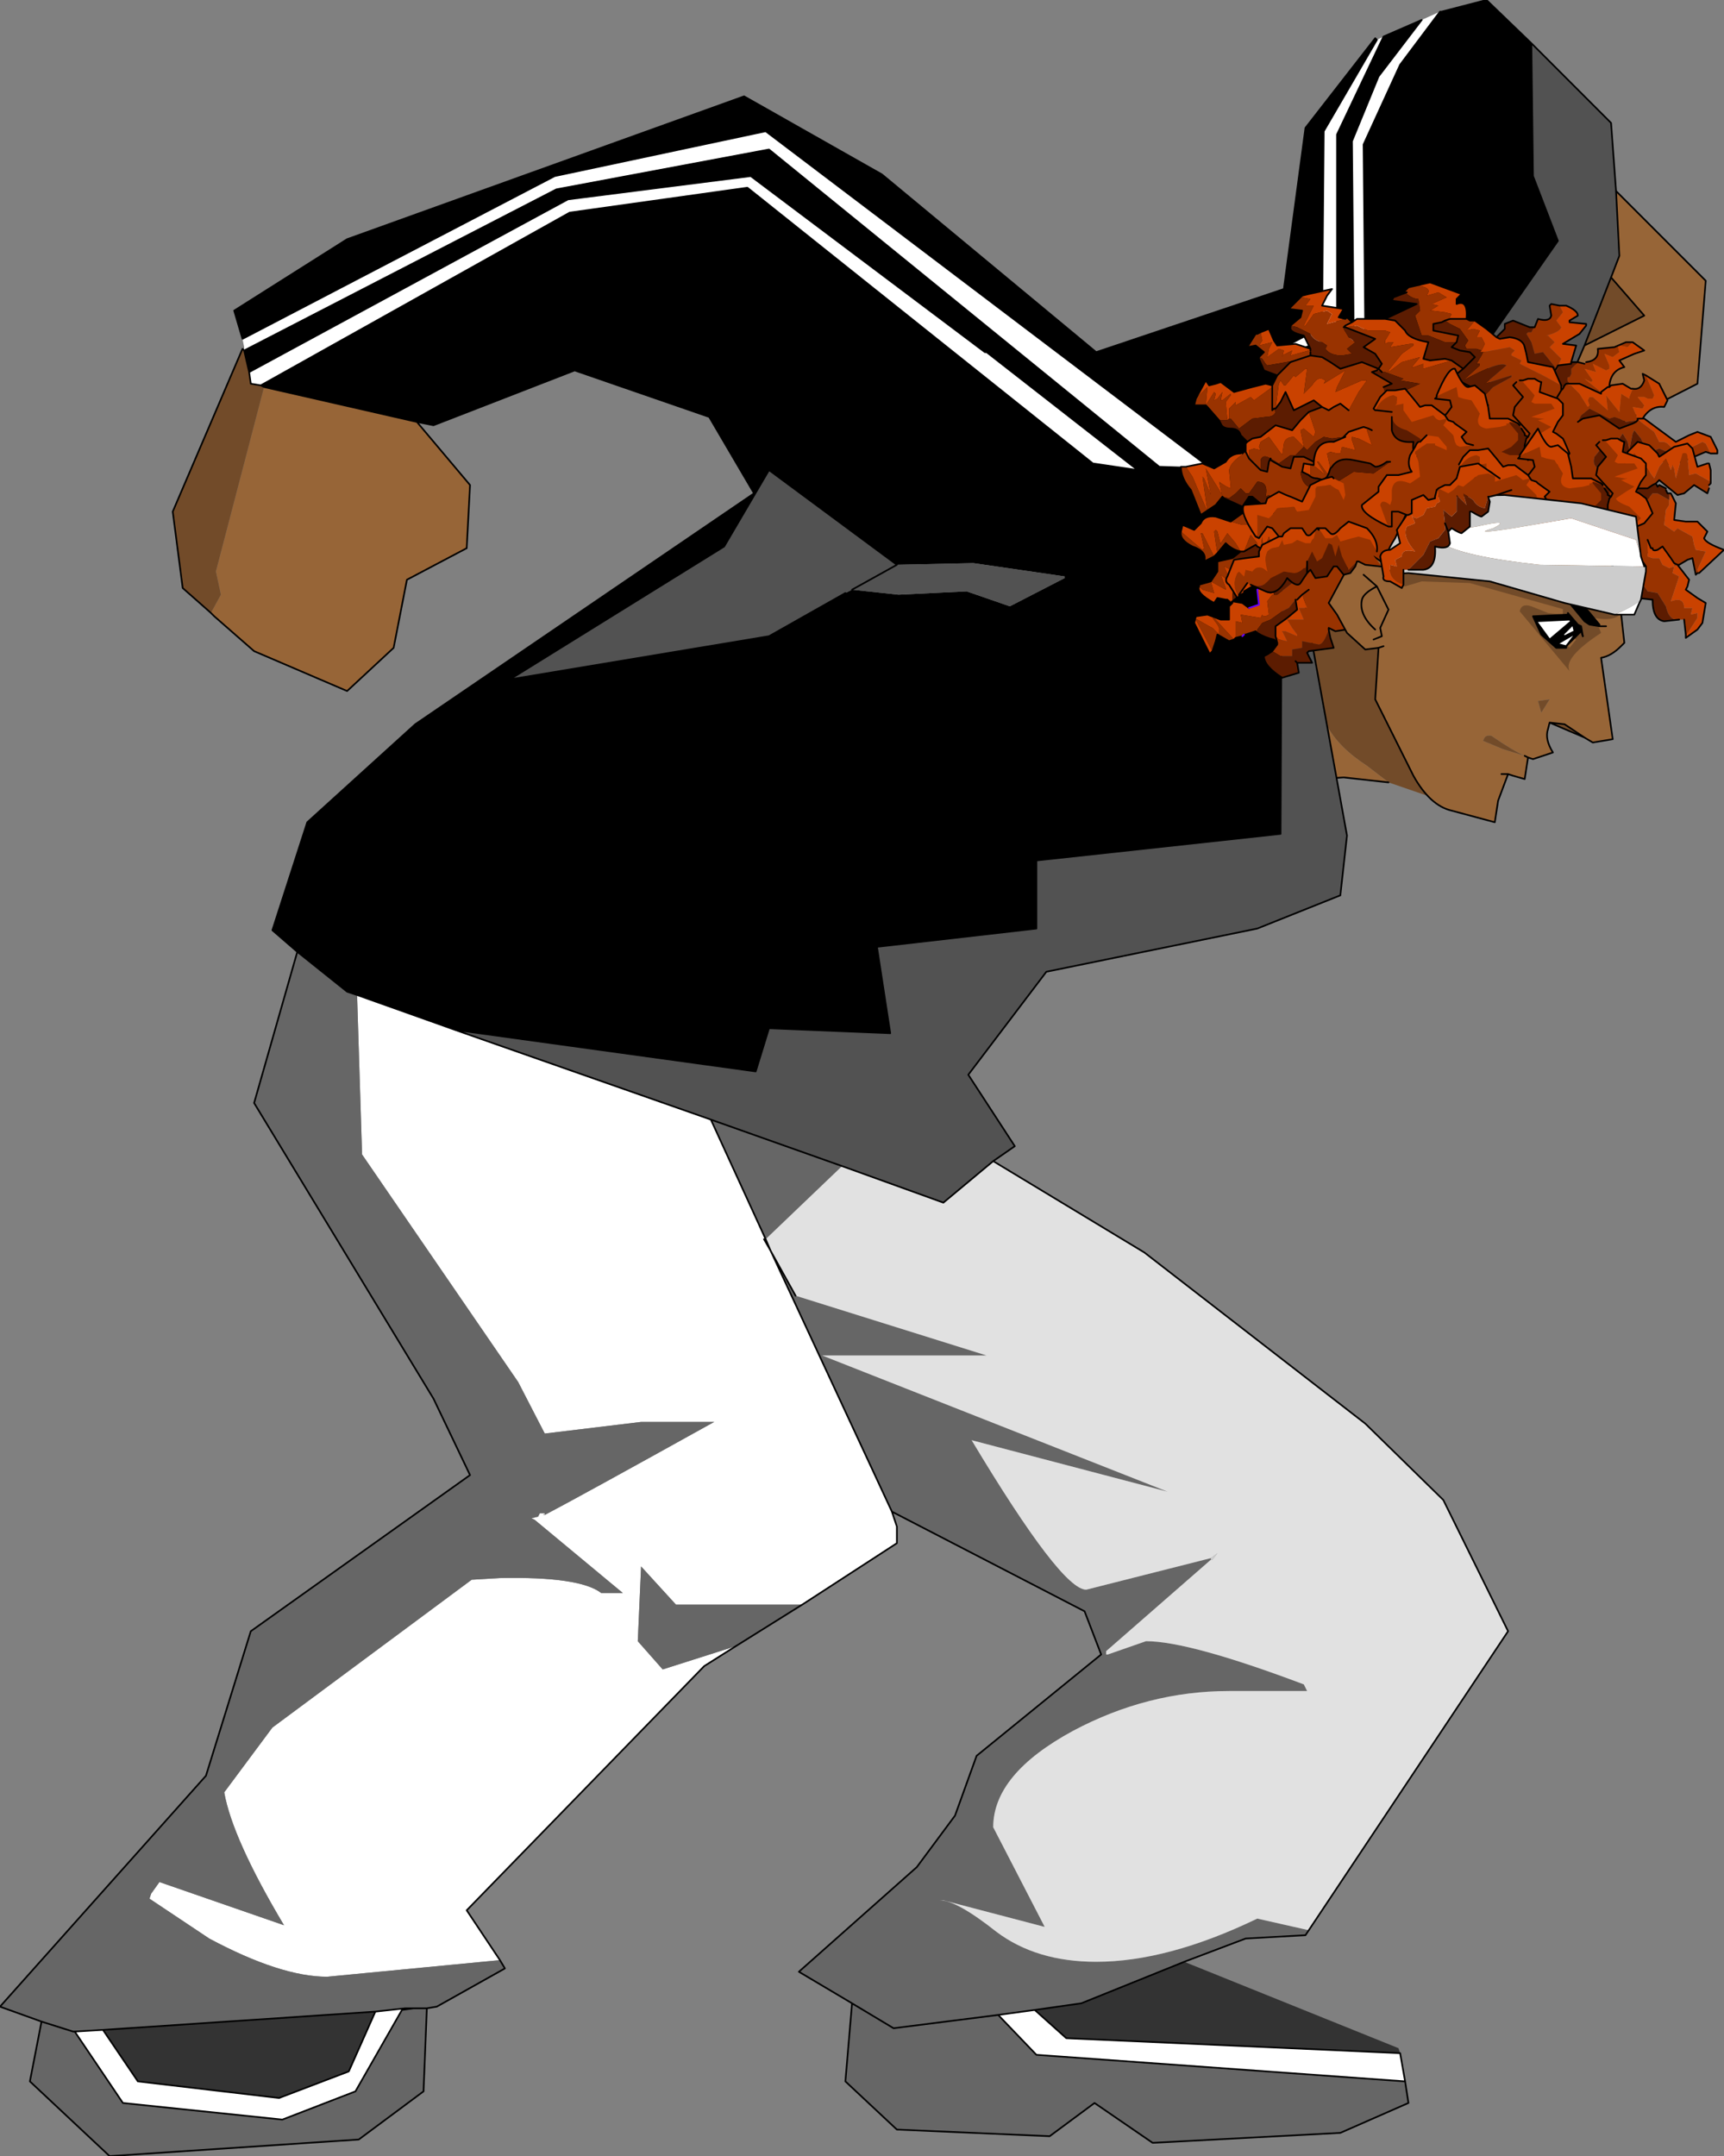
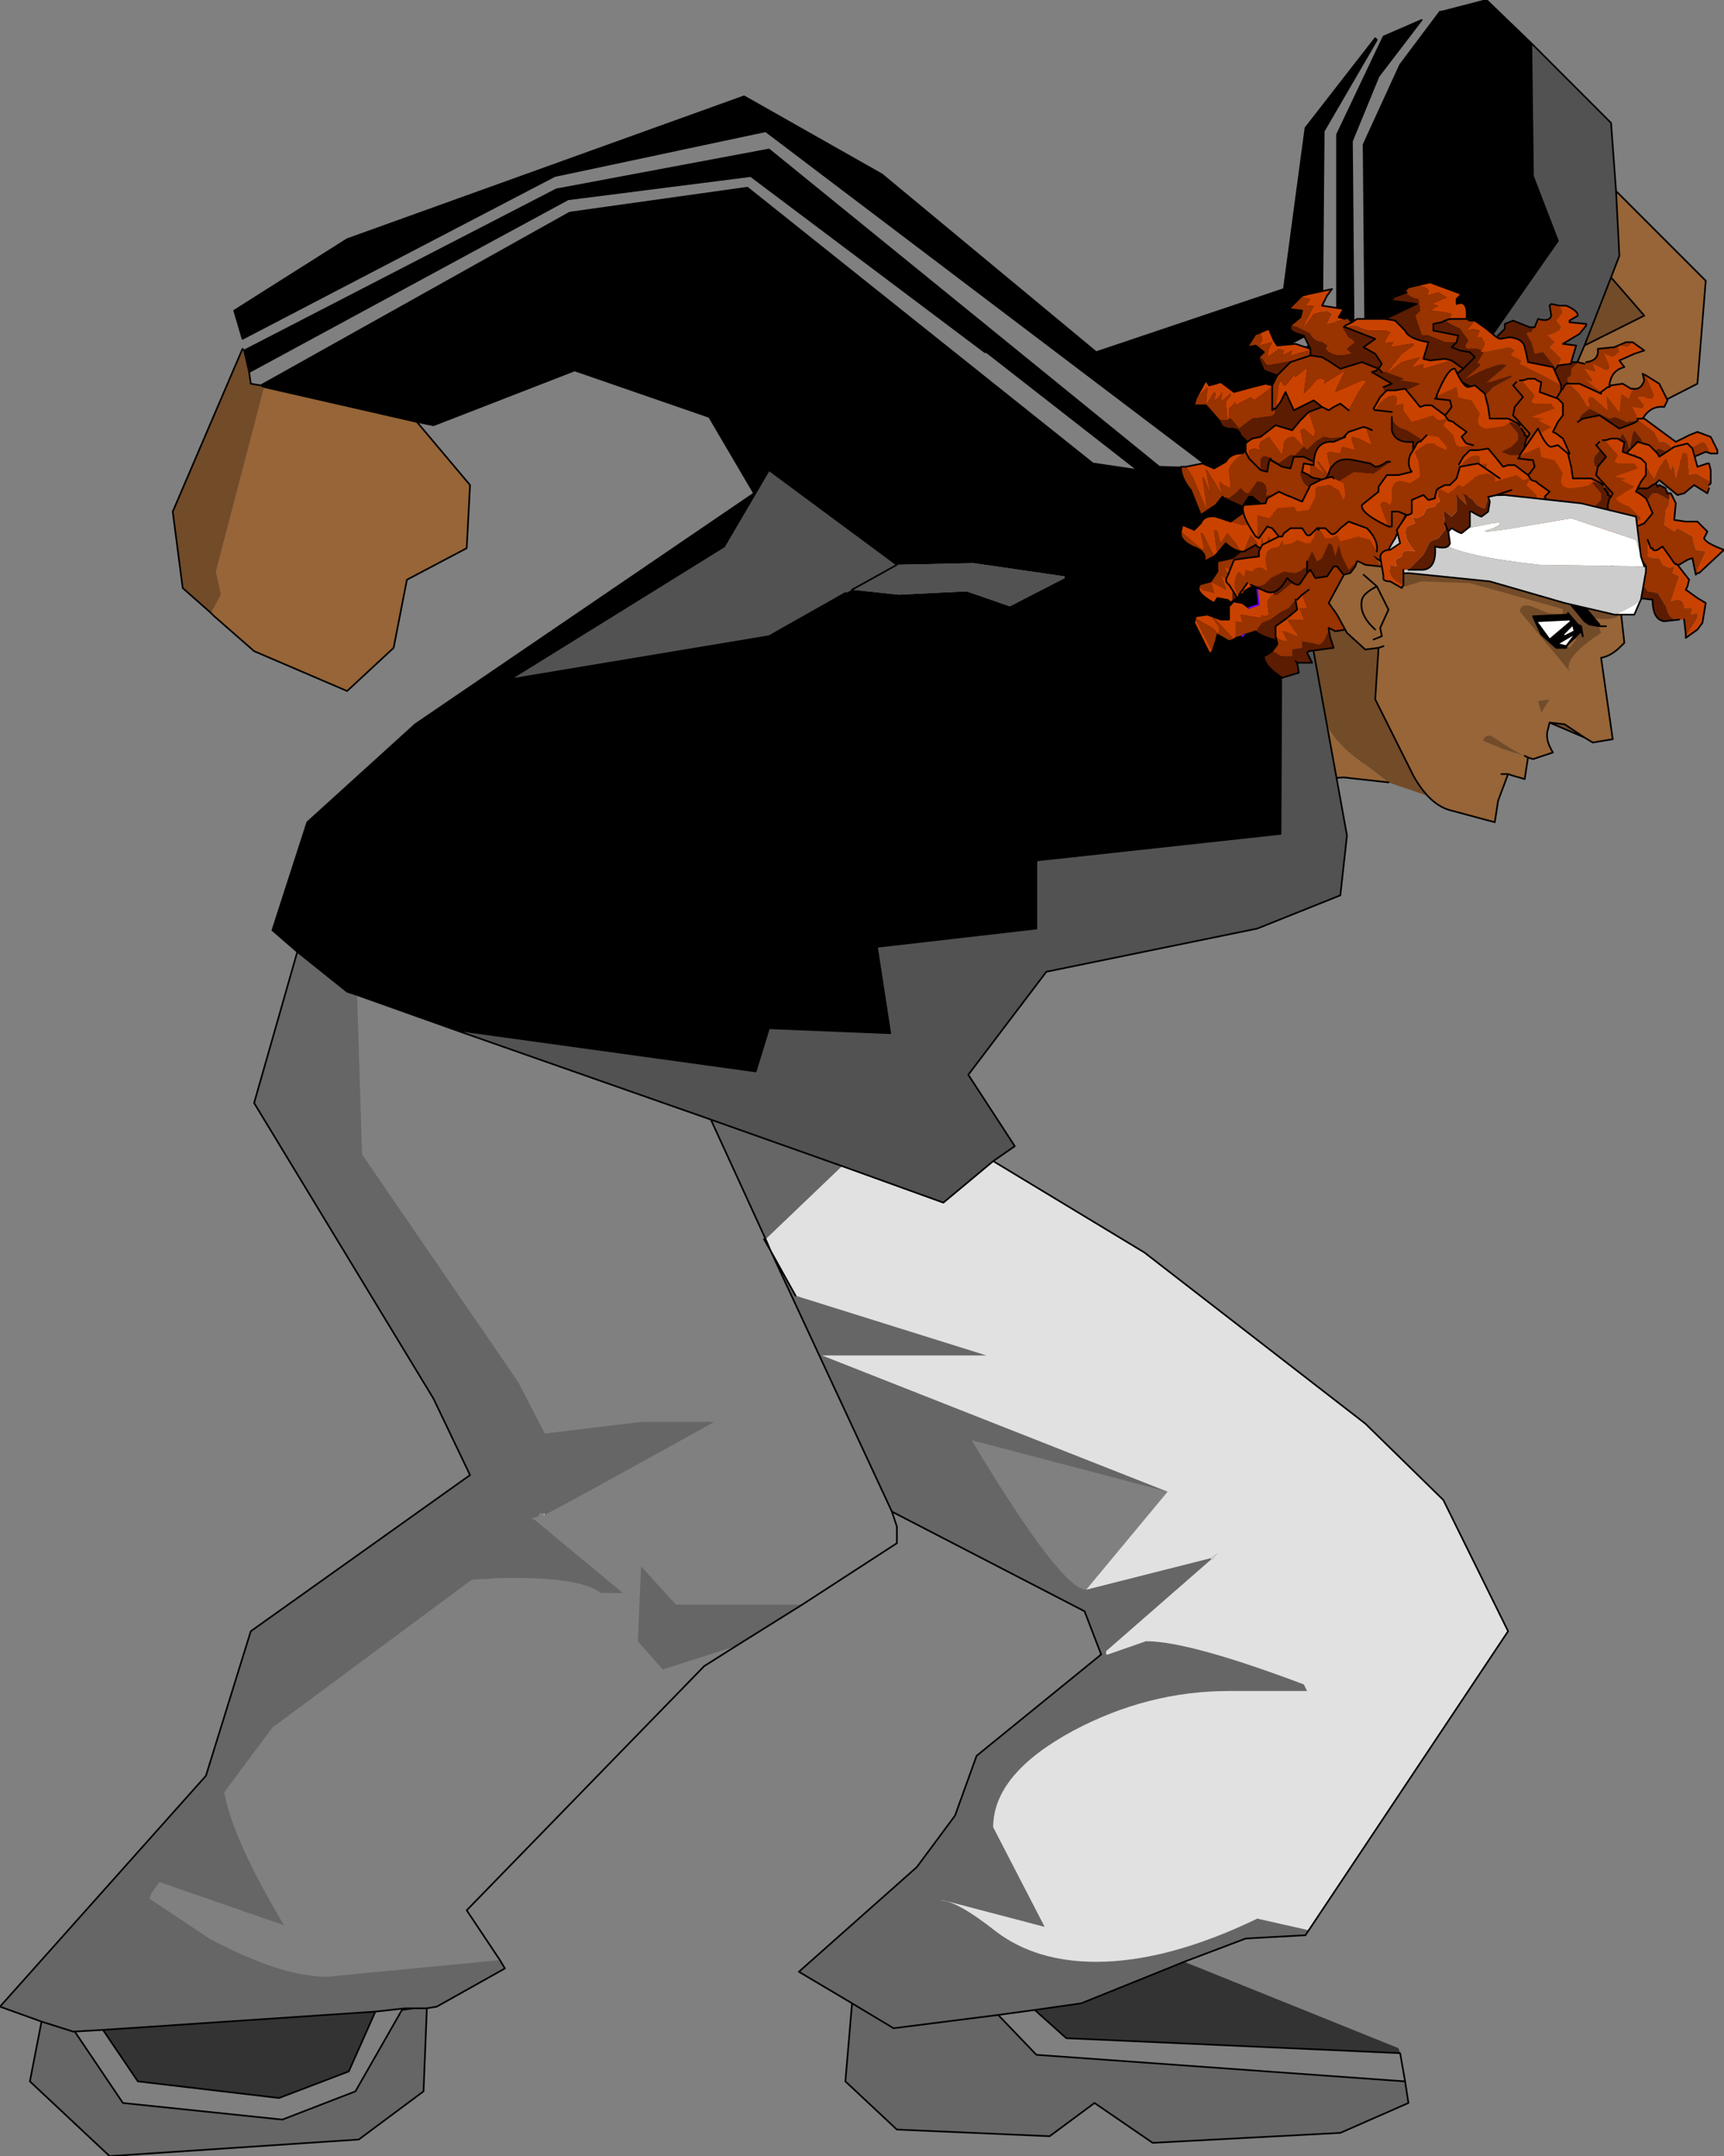
<svg xmlns="http://www.w3.org/2000/svg" height="64.9px" width="51.9px">
  <rect width="100%" height="100%" fill="#808080" stroke="none" />
  <g transform="matrix(1.0, 0.0, 0.0, 1.0, 19.65, 64.6)">
    <path d="M18.05 -45.95 L18.1 -46.5 Q18.85 -47.95 23.25 -47.95 L24.55 -47.8 24.55 -47.5 Q24.3 -46.75 24.3 -43.3 L24.4 -42.2 24.25 -40.9 23.75 -40.5 22.15 -41.05 21.5 -41.55 Q20.65 -42.1 20.3 -42.75 L18.05 -45.95" fill="#724b29" fill-rule="evenodd" stroke="none" />
    <path d="M22.15 -41.05 L20.8 -41.2 20.05 -41.15 18.85 -41.25 17.0 -41.05 18.05 -45.95 20.3 -42.75 Q20.65 -42.1 21.5 -41.55 L22.15 -41.05" fill="#976537" fill-rule="evenodd" stroke="none" />
    <path d="M22.15 -41.05 L20.8 -41.2 20.05 -41.15 18.85 -41.25 17.0 -41.05 18.05 -45.95" fill="none" stroke="#000000" stroke-linecap="round" stroke-linejoin="round" stroke-width="0.05" />
-     <path d="M-12.15 -53.4 L-2.55 -58.6 2.95 -59.3 10.0 -54.0 10.05 -54.0 14.6 -50.45 13.25 -50.65 2.85 -58.95 -2.5 -58.2 -11.8 -53.0 -12.1 -53.05 -12.15 -53.4 M-8.9 -34.65 L-5.95 -33.6 1.75 -30.9 3.4 -27.3 3.35 -27.3 3.55 -26.95 7.2 -19.1 7.35 -18.65 7.35 -18.15 4.5 -16.3 0.7 -16.3 -0.35 -17.45 -0.45 -15.2 0.3 -14.35 2.5 -15.05 1.55 -14.45 -5.6 -7.1 -4.6 -5.6 -9.8 -5.1 Q-11.2 -5.1 -13.35 -6.25 L-15.15 -7.45 -15.1 -7.6 -14.85 -7.95 -11.1 -6.65 Q-12.65 -9.25 -12.9 -10.65 L-11.45 -12.6 -5.45 -17.05 -4.6 -17.1 Q-2.2 -17.15 -1.55 -16.65 L-0.9 -16.65 -3.55 -18.85 -3.65 -18.9 -3.45 -18.95 -3.4 -19.05 -3.25 -19.05 -3.3 -19.0 -3.25 -19.0 Q-2.2 -19.55 1.85 -21.8 L-0.35 -21.8 -3.25 -21.45 -4.05 -23.0 -8.75 -29.85 -8.9 -34.65 M23.7 -64.25 L22.5 -62.65 21.4 -60.25 21.45 -54.65 20.8 -54.05 21.1 -54.75 21.05 -60.35 21.85 -62.3 23.15 -64.0 23.7 -64.25 M22.0 -63.5 L20.6 -60.55 20.6 -54.45 19.5 -54.1 19.0 -54.15 20.15 -54.75 20.2 -60.65 21.8 -63.4 22.0 -63.5 M-12.35 -54.4 L-2.95 -59.3 3.4 -60.65 16.8 -50.5 15.25 -50.55 3.5 -60.1 -2.9 -58.9 -12.3 -54.05 -12.3 -54.15 -12.35 -54.4 M22.5 -2.8 L22.65 -1.95 11.55 -2.75 10.4 -3.95 11.5 -4.1 12.45 -3.25 22.5 -2.8 M-17.4 -3.45 L-16.55 -3.5 -15.5 -1.95 -11.25 -1.45 -9.15 -2.25 -8.35 -4.05 -7.45 -4.15 -7.55 -4.1 -8.95 -1.65 -11.15 -0.8 -15.95 -1.3 -17.4 -3.45" fill="#ffffff" fill-rule="evenodd" stroke="none" />
    <path d="M-11.8 -53.0 L-2.5 -58.2 2.85 -58.95 13.25 -50.65 14.6 -50.45 10.05 -54.0 10.0 -54.0 2.95 -59.3 -2.55 -58.6 -12.15 -53.4 -12.3 -54.05 -2.9 -58.9 3.5 -60.1 15.25 -50.55 16.8 -50.5 3.4 -60.65 -2.95 -59.3 -12.35 -54.4 -12.6 -55.25 -9.2 -57.4 2.75 -61.7 6.9 -59.35 13.35 -54.0 13.25 -54.0 13.3 -53.95 13.35 -54.0 19.0 -55.9 19.65 -60.75 21.75 -63.45 21.8 -63.4 20.2 -60.65 20.15 -54.75 19.0 -54.15 19.5 -54.1 20.6 -54.45 20.6 -60.55 22.0 -63.5 23.15 -64.0 21.85 -62.3 21.05 -60.35 21.1 -54.75 20.8 -54.05 21.45 -54.65 21.4 -60.25 22.5 -62.65 23.7 -64.25 23.75 -64.25 25.1 -64.6 26.45 -63.3 26.5 -59.3 27.25 -57.35 25.05 -54.2 25.6 -49.05 22.5 -48.6 19.25 -48.55 18.95 -50.5 18.9 -39.5 11.55 -38.7 11.55 -36.65 6.75 -36.1 7.15 -33.5 3.5 -33.65 3.1 -32.35 -5.95 -33.6 -8.9 -34.65 -9.2 -34.75 -10.7 -35.95 -11.45 -36.6 -10.4 -39.85 -7.15 -42.8 3.05 -49.75 1.7 -52.05 -2.35 -53.45 -6.6 -51.8 -7.1 -51.9 -11.7 -52.95 -11.8 -53.0 M5.8 -46.75 L6.0 -46.85 7.4 -46.7 9.45 -46.8 10.75 -46.35 12.4 -47.2 12.4 -47.25 9.65 -47.65 7.35 -47.6 3.5 -50.45 2.15 -48.15 -4.3 -44.15 3.5 -45.45 5.8 -46.75" fill="#000000" fill-rule="evenodd" stroke="none" />
    <path d="M-11.7 -52.95 L-7.1 -51.9 -5.5 -50.0 -5.6 -48.1 -7.4 -47.15 -7.8 -45.1 -9.2 -43.8 -12.0 -45.0 -13.2 -46.05 -13.3 -46.15 -13.0 -46.7 -13.15 -47.4 -11.7 -52.95 M29.0 -58.85 L31.7 -56.15 31.45 -53.05 29.0 -51.8 27.5 -51.8 27.45 -52.8 28.05 -54.2 29.85 -55.1 28.85 -56.25 29.1 -56.9 29.0 -58.85" fill="#976537" fill-rule="evenodd" stroke="none" />
    <path d="M-5.95 -33.6 L3.1 -32.35 3.5 -33.65 7.15 -33.5 6.75 -36.1 11.55 -36.65 11.55 -38.7 18.9 -39.5 18.95 -50.5 19.25 -48.55 20.9 -39.45 20.7 -37.65 18.2 -36.65 11.85 -35.35 9.5 -32.25 10.9 -30.1 10.25 -29.65 8.75 -28.4 5.7 -29.5 1.75 -30.9 -5.95 -33.6 M25.6 -49.05 L25.05 -54.2 27.25 -57.35 26.5 -59.3 26.45 -63.3 28.85 -60.9 29.0 -58.85 29.1 -56.9 28.85 -56.25 28.05 -54.2 27.45 -52.8 27.5 -51.8 27.55 -49.35 25.6 -49.05 M7.35 -47.6 L9.65 -47.65 12.4 -47.25 12.4 -47.2 10.75 -46.35 9.45 -46.8 7.4 -46.7 6.0 -46.85 5.8 -46.75 3.5 -45.45 -4.3 -44.15 2.15 -48.15 3.5 -50.45 7.35 -47.6 6.0 -46.85 7.35 -47.6" fill="#525252" fill-rule="evenodd" stroke="none" />
    <path d="M-11.8 -53.0 L-11.7 -52.95 -13.15 -47.4 -13.0 -46.7 -13.3 -46.15 -14.15 -46.9 -14.45 -49.2 -12.35 -54.1 -12.3 -54.05 -12.15 -53.4 -12.1 -53.05 -11.8 -53.0 M28.85 -56.25 L29.85 -55.1 28.05 -54.2 28.85 -56.25" fill="#724b29" fill-rule="evenodd" stroke="none" />
    <path d="M3.55 -26.95 L3.35 -27.3 3.4 -27.3 3.55 -26.95 M16.8 -17.65 L16.8 -17.7 17.0 -17.85 16.85 -17.65 16.8 -17.65 M-3.25 -19.05 L-3.25 -19.0 -3.3 -19.0 -3.25 -19.05 M-7.45 -4.15 L-7.4 -4.15 -7.2 -4.15 -7.55 -4.1 -7.45 -4.15" fill="#cccccc" fill-rule="evenodd" stroke="none" />
    <path d="M16.0 -5.55 L22.45 -2.95 22.5 -2.8 12.45 -3.25 11.5 -4.1 12.9 -4.3 16.0 -5.55 M-16.55 -3.5 L-8.35 -4.05 -9.15 -2.25 -11.25 -1.45 -15.5 -1.95 -16.55 -3.5" fill="#333333" fill-rule="evenodd" stroke="none" />
    <path d="M-10.7 -35.95 L-9.2 -34.75 -8.9 -34.65 -8.75 -29.85 -4.05 -23.0 -3.25 -21.45 -0.35 -21.8 1.85 -21.8 Q-2.2 -19.55 -3.25 -19.0 L-3.25 -19.05 -3.4 -19.05 -3.45 -18.95 -3.65 -18.9 -3.55 -18.85 -0.9 -16.65 -1.55 -16.65 Q-2.2 -17.15 -4.6 -17.1 L-5.45 -17.05 -11.45 -12.6 -12.9 -10.65 Q-12.65 -9.25 -11.1 -6.65 L-14.85 -7.95 -15.1 -7.6 -15.15 -7.45 -13.35 -6.25 Q-11.2 -5.1 -9.8 -5.1 L-4.6 -5.6 -4.45 -5.35 -6.5 -4.2 -6.8 -4.15 -6.9 -1.65 -8.85 -0.2 -16.35 0.3 -18.75 -1.95 -18.4 -3.75 -19.65 -4.2 -13.45 -11.15 -12.1 -15.5 -5.5 -20.2 -6.6 -22.5 -12.0 -31.4 -10.7 -35.95 M19.75 -6.5 L19.65 -6.35 17.85 -6.25 16.0 -5.55 12.9 -4.3 11.5 -4.1 10.4 -3.95 11.55 -2.75 22.65 -1.95 22.75 -1.3 20.7 -0.4 15.05 -0.1 13.3 -1.3 11.95 -0.3 7.35 -0.5 5.8 -1.95 6.0 -4.3 4.4 -5.25 7.95 -8.4 9.1 -9.95 9.75 -11.75 13.5 -14.8 13.0 -16.1 7.2 -19.1 3.55 -26.95 4.3 -25.6 10.05 -23.8 5.1 -23.8 15.5 -19.7 9.6 -21.25 Q12.3 -16.75 13.05 -16.75 L16.8 -17.7 16.8 -17.65 13.65 -14.9 13.65 -14.8 13.7 -14.8 14.85 -15.2 Q16.15 -15.2 19.6 -13.9 L19.7 -13.7 17.35 -13.7 Q14.9 -13.7 12.65 -12.5 10.25 -11.2 10.25 -9.6 L11.8 -6.6 8.75 -7.4 8.65 -7.4 Q9.15 -7.4 10.35 -6.45 11.55 -5.55 13.35 -5.55 15.5 -5.55 18.2 -6.85 L19.75 -6.5 M4.5 -16.3 L2.5 -15.05 0.3 -14.35 -0.45 -15.2 -0.35 -17.45 0.7 -16.3 4.5 -16.3 M3.4 -27.3 L1.75 -30.9 5.7 -29.5 3.4 -27.3 M10.4 -3.95 L7.25 -3.55 6.0 -4.3 7.25 -3.55 10.4 -3.95 M-16.55 -3.5 L-17.4 -3.45 -17.45 -3.45 -18.4 -3.75 -17.45 -3.45 -17.4 -3.45 -15.95 -1.3 -11.15 -0.8 -8.95 -1.65 -7.55 -4.1 -7.2 -4.15 -7.4 -4.15 -7.45 -4.15 -8.35 -4.05 -16.55 -3.5 M-6.8 -4.15 L-7.2 -4.15 -6.8 -4.15" fill="#666666" fill-rule="evenodd" stroke="none" />
-     <path d="M10.25 -29.65 L14.8 -26.9 21.45 -21.75 23.8 -19.45 25.75 -15.5 19.75 -6.5 18.2 -6.85 Q15.5 -5.55 13.35 -5.55 11.55 -5.55 10.35 -6.45 9.15 -7.4 8.65 -7.4 L8.75 -7.4 11.8 -6.6 10.25 -9.6 Q10.25 -11.2 12.65 -12.5 14.9 -13.7 17.35 -13.7 L19.7 -13.7 19.6 -13.9 Q16.15 -15.2 14.85 -15.2 L13.7 -14.8 13.65 -14.8 13.65 -14.9 16.8 -17.65 16.85 -17.65 17.0 -17.85 16.8 -17.7 13.05 -16.75 Q12.3 -16.75 9.6 -21.25 L15.5 -19.7 5.1 -23.8 10.05 -23.8 4.3 -25.6 3.55 -26.95 3.4 -27.3 5.7 -29.5 8.75 -28.4 10.25 -29.65" fill="#e1e1e1" fill-rule="evenodd" stroke="none" />
+     <path d="M10.25 -29.65 L14.8 -26.9 21.45 -21.75 23.8 -19.45 25.75 -15.5 19.75 -6.5 18.2 -6.85 Q15.5 -5.55 13.35 -5.55 11.55 -5.55 10.35 -6.45 9.15 -7.4 8.65 -7.4 L8.75 -7.4 11.8 -6.6 10.25 -9.6 Q10.25 -11.2 12.65 -12.5 14.9 -13.7 17.35 -13.7 L19.7 -13.7 19.6 -13.9 Q16.15 -15.2 14.85 -15.2 L13.7 -14.8 13.65 -14.8 13.65 -14.9 16.8 -17.65 16.85 -17.65 17.0 -17.85 16.8 -17.7 13.05 -16.75 L15.5 -19.7 5.1 -23.8 10.05 -23.8 4.3 -25.6 3.55 -26.95 3.4 -27.3 5.7 -29.5 8.75 -28.4 10.25 -29.65" fill="#e1e1e1" fill-rule="evenodd" stroke="none" />
    <path d="M-12.15 -53.4 L-2.55 -58.6 2.95 -59.3 10.0 -54.0 10.05 -54.0 14.6 -50.45 13.25 -50.65 2.85 -58.95 -2.5 -58.2 -11.8 -53.0 -11.7 -52.95 -7.1 -51.9 -6.6 -51.8 -2.35 -53.45 1.7 -52.05 3.05 -49.75 -7.15 -42.8 -10.4 -39.85 -11.45 -36.6 -10.7 -35.95 -9.2 -34.75 -8.9 -34.65 -5.95 -33.6 3.1 -32.35 3.5 -33.65 7.15 -33.5 6.75 -36.1 11.55 -36.65 11.55 -38.7 18.9 -39.5 18.95 -50.5 19.25 -48.55 22.5 -48.6 25.6 -49.05 25.05 -54.2 27.25 -57.35 26.5 -59.3 26.45 -63.3 25.1 -64.6 23.75 -64.25 23.7 -64.25 22.5 -62.65 21.4 -60.25 21.45 -54.65 20.8 -54.05 21.1 -54.75 21.05 -60.35 21.85 -62.3 23.15 -64.0 22.0 -63.5 20.6 -60.55 20.6 -54.45 19.5 -54.1 19.0 -54.15 20.15 -54.75 20.2 -60.65 21.8 -63.4 21.75 -63.45 19.65 -60.75 19.0 -55.9 13.35 -54.0 13.3 -53.95 13.25 -54.0 13.35 -54.0 6.9 -59.35 2.75 -61.7 -9.2 -57.4 -12.6 -55.25 -12.35 -54.4 -2.95 -59.3 3.4 -60.65 16.8 -50.5 15.25 -50.55 3.5 -60.1 -2.9 -58.9 -12.3 -54.05 -12.15 -53.4 -12.1 -53.05 -11.8 -53.0 M26.45 -63.3 L28.85 -60.9 29.0 -58.85 31.7 -56.15 31.45 -53.05 29.0 -51.8 27.5 -51.8 27.55 -49.35 25.6 -49.05 M29.0 -58.85 L29.1 -56.9 28.85 -56.25 29.85 -55.1 28.05 -54.2 27.45 -52.8 27.5 -51.8 M28.85 -56.25 L28.05 -54.2 M19.25 -48.55 L20.9 -39.45 20.7 -37.65 18.2 -36.65 11.85 -35.35 9.5 -32.25 10.9 -30.1 10.25 -29.65 14.8 -26.9 21.45 -21.75 23.8 -19.45 25.75 -15.5 19.75 -6.5 19.65 -6.35 17.85 -6.25 16.0 -5.55 12.9 -4.3 11.5 -4.1 10.4 -3.95 7.25 -3.55 6.0 -4.3 4.4 -5.25 7.95 -8.4 9.1 -9.95 9.75 -11.75 13.5 -14.8 13.0 -16.1 7.2 -19.1 7.35 -18.65 7.35 -18.15 4.5 -16.3 2.5 -15.05 1.55 -14.45 -5.6 -7.1 -4.6 -5.6 -4.45 -5.35 -6.5 -4.2 -6.8 -4.15 -6.9 -1.65 -8.85 -0.2 -16.35 0.3 -18.75 -1.95 -18.4 -3.75 -19.65 -4.2 -13.45 -11.15 -12.1 -15.5 -5.5 -20.2 -6.6 -22.5 -12.0 -31.4 -10.7 -35.95 M22.5 -2.8 L22.65 -1.95 22.75 -1.3 20.7 -0.4 15.05 -0.1 13.3 -1.3 11.95 -0.3 7.35 -0.5 5.8 -1.95 6.0 -4.3 M5.8 -46.75 L3.5 -45.45 -4.3 -44.15 2.15 -48.15 3.5 -50.45 7.35 -47.6 6.0 -46.85 M3.4 -27.3 L3.35 -27.3 3.55 -26.95 3.4 -27.3 1.75 -30.9 -5.95 -33.6 M4.3 -25.6 L3.55 -26.95 7.2 -19.1 M10.25 -29.65 L8.75 -28.4 5.7 -29.5 1.75 -30.9 M22.65 -1.95 L11.55 -2.75 10.4 -3.95 M22.5 -2.8 L12.45 -3.25 11.5 -4.1 M-13.3 -46.15 L-14.15 -46.9 -14.45 -49.2 -12.35 -54.1 -12.3 -54.05 M-7.1 -51.9 L-5.5 -50.0 -5.6 -48.1 -7.4 -47.15 -7.8 -45.1 -9.2 -43.8 -12.0 -45.0 -13.2 -46.05 -13.3 -46.15 M-17.4 -3.45 L-16.55 -3.5 -8.35 -4.05 -7.45 -4.15 -7.4 -4.15 -7.2 -4.15 -6.8 -4.15 M-16.55 -3.5 L-15.5 -1.95 -11.25 -1.45 -9.15 -2.25 -8.35 -4.05 M-17.4 -3.45 L-17.45 -3.45 -18.4 -3.75 M-7.55 -4.1 L-8.95 -1.65 -11.15 -0.8 -15.95 -1.3 -17.4 -3.45 M-7.55 -4.1 L-7.2 -4.15" fill="none" stroke="#000000" stroke-linecap="round" stroke-linejoin="round" stroke-width="0.05" />
    <path d="M22.75 -55.95 L22.65 -55.85 22.5 -55.8 22.7 -55.8 22.7 -55.75 Q22.9 -55.6 23.05 -55.6 L23.1 -55.25 22.95 -55.1 23.05 -54.8 23.15 -54.5 23.35 -54.5 23.85 -54.3 24.2 -54.3 24.25 -54.5 23.5 -54.65 23.5 -54.85 23.75 -54.9 23.85 -54.95 24.0 -55.05 24.05 -55.15 23.85 -55.2 23.45 -55.25 23.4 -55.25 23.65 -55.4 23.45 -55.45 23.9 -55.65 23.65 -55.8 23.3 -55.7 23.35 -55.8 Q23.4 -55.95 23.05 -56.0 L22.75 -55.95 M21.05 -54.9 L20.95 -55.0 20.85 -55.0 20.3 -54.85 20.45 -55.15 20.3 -55.25 19.9 -55.15 19.65 -54.8 19.6 -54.8 19.9 -55.4 19.65 -55.4 19.8 -55.6 19.55 -55.65 19.55 -55.7 19.15 -55.3 19.55 -55.25 19.5 -55.05 19.2 -54.8 19.4 -54.75 19.8 -54.55 Q19.9 -54.35 20.15 -54.3 L20.3 -54.2 20.25 -54.1 Q20.4 -53.9 20.75 -53.9 L21.05 -53.95 20.9 -54.1 21.15 -54.3 20.95 -54.45 20.8 -54.7 20.85 -54.75 20.8 -54.75 20.85 -54.8 21.05 -54.9 M18.3 -54.6 L18.2 -54.55 18.15 -54.55 17.9 -54.15 18.15 -54.2 18.4 -54.0 18.25 -53.85 18.35 -53.8 18.45 -53.65 18.45 -53.6 18.45 -53.65 18.5 -53.6 19.35 -53.75 19.2 -53.7 18.8 -53.3 18.65 -53.0 18.65 -52.95 18.1 -52.55 18.0 -52.65 17.55 -52.4 17.55 -52.5 17.35 -52.3 17.35 -52.0 17.4 -52.0 17.65 -51.7 18.05 -52.0 18.45 -52.05 Q18.7 -52.05 18.75 -52.2 L18.7 -52.3 18.75 -52.3 18.85 -53.05 18.9 -53.15 19.0 -53.0 19.05 -53.0 19.3 -53.3 19.35 -53.25 19.65 -53.5 19.7 -53.5 19.6 -52.75 19.6 -52.65 19.55 -52.6 19.6 -52.65 19.6 -52.75 19.85 -53.0 Q20.0 -53.25 20.15 -53.2 L20.25 -53.15 20.2 -53.05 20.85 -53.45 20.6 -52.95 20.55 -52.8 21.35 -53.15 21.5 -53.15 21.25 -52.8 20.95 -52.25 20.7 -52.45 20.5 -52.35 20.35 -52.25 20.15 -52.35 19.75 -52.2 19.95 -51.6 19.9 -51.45 19.6 -51.7 19.5 -51.65 19.6 -51.15 19.3 -51.45 Q19.05 -51.45 19.0 -51.25 L18.95 -50.9 18.55 -51.45 18.3 -51.3 18.25 -51.15 18.3 -51.05 18.1 -51.1 17.95 -51.05 17.95 -50.8 17.85 -51.0 17.8 -51.0 17.75 -50.95 17.8 -50.95 Q17.4 -50.7 17.35 -50.45 L17.4 -49.95 17.4 -49.9 Q17.25 -49.95 17.05 -50.1 L17.15 -49.65 17.2 -49.6 17.15 -49.65 17.15 -49.7 16.65 -50.5 16.8 -49.7 16.6 -50.2 16.55 -50.25 16.7 -49.2 16.25 -50.25 16.05 -50.55 15.95 -50.55 15.9 -50.55 Q15.9 -50.2 16.2 -49.85 L16.5 -49.1 16.95 -49.4 17.15 -49.65 17.35 -49.6 17.55 -49.75 17.7 -49.9 17.85 -49.75 17.95 -49.75 18.2 -50.1 Q18.55 -50.1 18.45 -49.65 L18.55 -49.7 18.8 -49.5 19.1 -49.3 19.3 -49.3 18.7 -49.15 18.35 -49.4 17.75 -49.15 17.4 -48.9 17.75 -48.8 Q18.15 -48.8 18.2 -49.0 L18.3 -48.95 18.8 -48.55 18.8 -48.6 18.95 -48.4 19.0 -48.1 18.85 -48.05 Q18.65 -48.1 18.55 -48.45 L18.45 -48.15 18.4 -48.15 18.35 -48.35 18.35 -48.45 18.3 -48.1 18.95 -47.8 18.75 -47.75 18.45 -47.7 18.1 -47.8 17.5 -47.8 17.45 -47.8 17.0 -47.7 17.0 -47.4 16.8 -47.1 16.45 -47.0 16.45 -46.95 16.55 -46.85 16.9 -46.75 16.8 -47.1 17.25 -46.85 17.25 -46.9 17.1 -47.3 17.35 -47.1 17.4 -47.05 17.4 -47.1 17.2 -47.55 17.5 -47.4 17.7 -47.2 17.45 -47.7 18.0 -47.15 17.95 -47.2 17.75 -47.7 18.25 -47.25 18.2 -47.3 18.15 -47.7 18.4 -47.65 Q18.45 -47.55 18.6 -47.55 L18.7 -47.5 18.85 -47.55 18.9 -47.6 19.1 -47.5 19.2 -47.35 19.15 -47.3 19.25 -47.05 18.8 -46.7 18.7 -46.7 18.65 -46.7 18.5 -46.5 18.55 -46.1 18.45 -46.05 Q18.35 -46.05 18.35 -46.1 L18.3 -46.0 17.7 -46.1 17.7 -46.25 17.7 -46.1 17.75 -45.85 17.55 -45.9 17.55 -45.4 17.75 -45.45 17.8 -45.5 17.85 -45.5 18.15 -45.6 18.2 -45.55 18.2 -45.65 18.35 -45.85 18.6 -45.95 18.95 -46.2 19.15 -46.3 19.35 -46.55 19.4 -46.55 19.55 -46.7 19.7 -46.3 19.45 -46.3 19.6 -45.95 19.1 -45.95 19.25 -45.7 19.4 -45.5 19.4 -45.45 19.05 -45.6 18.95 -45.6 19.1 -45.3 18.85 -45.35 18.75 -45.45 18.8 -45.25 18.8 -45.2 18.65 -45.0 18.5 -44.9 18.55 -44.9 18.65 -45.0 18.9 -44.85 19.25 -44.85 19.25 -45.05 19.55 -45.1 19.55 -45.3 20.05 -45.2 Q20.2 -45.2 20.35 -45.65 L20.35 -45.7 20.55 -45.6 22.15 -45.85 23.95 -46.0 26.4 -46.55 26.5 -46.65 26.55 -46.65 26.85 -46.9 26.55 -46.65 26.5 -46.65 26.55 -46.65 27.25 -46.8 Q27.25 -46.8 27.75 -46.55 28.05 -46.5 28.15 -46.95 L28.4 -47.55 28.75 -47.55 28.9 -48.05 29.2 -48.35 29.1 -48.45 29.0 -48.5 28.9 -48.5 Q28.55 -48.65 28.65 -48.95 L28.7 -49.15 28.8 -49.25 28.7 -49.65 28.65 -49.9 28.75 -50.0 28.8 -49.95 29.35 -49.3 29.05 -49.0 Q28.95 -48.75 29.4 -48.65 L29.8 -48.55 29.8 -48.4 29.9 -48.3 29.85 -48.1 30.15 -48.0 30.2 -48.05 30.4 -47.95 30.35 -48.3 30.15 -48.3 30.05 -48.65 29.6 -48.9 29.75 -49.35 29.85 -49.5 29.8 -49.7 29.8 -49.75 29.85 -49.8 29.75 -49.95 30.0 -50.35 29.9 -50.55 29.75 -50.65 29.65 -50.65 29.6 -50.65 29.45 -50.6 29.4 -50.55 28.65 -50.45 Q28.25 -50.5 28.35 -50.85 L28.55 -51.1 28.8 -51.35 28.95 -51.2 29.1 -51.4 29.2 -51.55 29.35 -51.3 29.4 -51.05 29.5 -51.55 29.55 -51.65 29.75 -51.4 29.95 -50.95 30.3 -51.1 30.65 -50.95 30.95 -50.75 31.2 -50.8 31.25 -50.8 31.35 -50.85 31.7 -51.0 31.85 -50.95 31.7 -51.25 31.6 -51.3 31.3 -51.15 31.15 -51.2 30.7 -51.1 30.55 -51.25 30.45 -51.3 30.3 -51.3 30.15 -51.6 29.75 -51.9 29.7 -51.95 29.65 -52.0 29.5 -52.35 29.8 -52.3 29.85 -52.4 29.65 -52.65 29.85 -52.65 29.95 -52.6 30.1 -52.6 30.15 -52.7 29.9 -53.3 29.8 -53.35 29.85 -53.15 Q29.75 -52.85 29.5 -52.9 L29.45 -52.9 29.5 -52.9 29.4 -52.65 29.4 -52.6 29.15 -52.75 29.15 -52.7 29.1 -52.2 28.7 -52.7 28.75 -52.7 28.7 -52.7 28.75 -52.25 28.3 -52.65 28.2 -52.65 28.15 -52.55 28.2 -52.4 28.15 -52.35 27.9 -52.75 27.65 -53.0 27.6 -53.0 27.55 -53.0 27.5 -53.05 27.45 -53.0 27.4 -52.9 27.35 -52.85 27.4 -52.9 27.45 -53.0 27.4 -52.95 27.35 -53.0 26.8 -53.3 26.1 -53.65 26.15 -53.75 25.85 -53.9 25.85 -53.95 25.95 -54.05 25.8 -54.15 25.0 -54.0 24.95 -53.9 24.8 -53.65 24.9 -53.65 24.9 -53.6 24.4 -53.15 Q25.5 -53.75 25.7 -53.6 L25.05 -53.05 25.85 -53.3 25.85 -53.25 25.3 -52.95 25.0 -52.65 24.65 -52.95 Q24.2 -53.15 24.15 -53.3 L24.4 -53.5 24.05 -53.75 23.2 -53.5 23.2 -53.6 23.2 -53.65 22.9 -53.55 22.85 -53.55 23.1 -53.85 22.55 -53.7 22.15 -53.4 22.15 -53.45 22.55 -53.95 22.9 -54.2 22.9 -54.25 22.8 -54.25 22.2 -54.15 22.3 -54.3 22.15 -54.3 22.05 -54.25 22.05 -54.35 22.2 -54.6 22.05 -54.65 21.55 -54.65 Q21.5 -54.65 21.2 -54.8 L20.85 -54.75 21.75 -54.4 21.4 -54.15 21.75 -53.95 21.95 -53.65 21.85 -53.5 21.6 -53.6 21.35 -53.7 20.7 -53.5 20.4 -53.7 20.15 -53.85 19.8 -53.9 19.8 -54.0 19.8 -54.05 19.75 -54.05 19.2 -53.9 19.25 -54.05 18.95 -53.9 18.95 -53.85 19.0 -54.05 18.85 -54.1 18.5 -53.85 18.55 -54.1 18.65 -54.3 18.25 -54.2 18.35 -54.35 18.3 -54.6 M16.35 -52.6 L16.3 -52.4 16.65 -52.4 16.7 -52.35 17.05 -51.95 17.3 -51.95 17.25 -52.5 17.4 -52.7 17.4 -52.75 17.15 -52.55 17.1 -52.55 17.15 -52.8 17.0 -52.6 16.9 -52.55 16.95 -52.75 16.9 -52.8 16.65 -52.4 16.7 -52.95 16.35 -52.6 M15.9 -48.6 Q15.85 -48.35 16.25 -48.15 16.7 -48.0 16.6 -47.7 L16.9 -47.85 16.7 -48.25 16.55 -48.55 16.5 -48.55 16.6 -48.1 16.55 -48.05 15.9 -48.6 M17.0 -47.95 L17.25 -48.25 Q17.45 -48.05 17.7 -48.0 L17.55 -48.25 17.3 -48.55 17.1 -48.25 17.1 -48.2 17.0 -48.6 16.95 -48.65 16.9 -48.6 16.95 -48.25 17.0 -47.95 M17.3 -46.55 L17.4 -46.45 17.45 -46.5 17.3 -46.55 M16.85 -45.0 L16.95 -45.3 17.0 -45.5 17.35 -45.3 17.5 -45.35 16.9 -46.0 16.85 -46.0 17.0 -45.8 17.05 -45.7 17.05 -45.5 16.9 -45.65 16.85 -45.7 16.75 -45.75 16.4 -45.95 16.35 -45.95 16.85 -45.0 M29.5 -54.3 L29.3 -54.3 28.95 -54.15 28.45 -54.1 Q28.5 -53.75 28.1 -53.7 L28.05 -53.65 27.85 -53.7 27.65 -53.5 27.65 -53.35 27.6 -53.25 27.55 -53.25 Q27.5 -53.15 27.6 -53.05 L27.9 -53.05 28.55 -52.75 28.55 -52.8 28.05 -53.2 28.25 -53.1 28.3 -53.15 28.05 -53.5 28.4 -53.4 28.3 -53.65 28.7 -53.45 28.8 -53.5 28.8 -53.6 28.65 -53.95 28.9 -53.85 29.1 -54.0 29.05 -54.2 29.1 -54.2 29.35 -54.15 29.5 -54.3 M27.3 -55.4 L27.05 -55.45 27.0 -55.4 27.05 -55.1 Q27.0 -54.9 26.65 -55.0 L26.55 -54.75 26.5 -54.7 26.45 -54.6 26.35 -54.6 26.3 -54.55 26.45 -54.3 26.55 -53.95 26.8 -54.0 27.2 -53.5 27.15 -53.45 27.2 -53.45 27.25 -53.5 27.25 -53.6 27.35 -53.8 27.15 -54.0 27.0 -54.15 27.15 -54.3 26.95 -54.5 26.9 -54.5 Q27.3 -54.6 27.35 -54.75 L27.2 -54.95 27.4 -55.2 27.3 -55.4 M24.75 -54.95 L24.6 -54.95 24.5 -55.0 24.0 -55.0 23.85 -54.95 24.0 -54.85 24.3 -54.7 24.55 -54.35 24.45 -54.2 24.5 -54.1 24.55 -54.1 24.8 -54.1 24.95 -54.05 25.05 -54.25 24.95 -54.45 24.8 -54.45 24.9 -54.65 24.7 -54.7 24.5 -54.65 24.75 -54.95 M21.95 -53.4 L22.05 -53.4 22.6 -53.2 22.5 -53.15 23.1 -53.05 22.55 -52.8 22.75 -52.5 22.65 -52.45 22.6 -52.5 22.55 -52.5 Q22.05 -52.6 22.0 -52.95 L22.25 -53.05 21.65 -53.4 21.8 -53.45 21.85 -53.5 21.95 -53.4 21.85 -53.5 21.8 -53.45 21.95 -53.4 M18.65 -52.95 L18.65 -52.25 18.7 -52.3 18.65 -52.25 18.65 -52.95 M19.8 -53.9 L19.35 -53.75 19.8 -53.9 M19.35 -53.25 L19.35 -53.2 19.35 -53.25 M19.9 -50.7 L19.6 -50.85 19.3 -50.85 19.2 -50.5 18.95 -50.55 18.6 -50.75 18.6 -50.8 18.85 -50.65 19.2 -50.9 19.35 -50.9 19.6 -51.15 19.7 -51.05 19.95 -51.3 20.2 -51.45 20.45 -51.4 20.8 -51.45 20.95 -51.6 21.4 -51.75 21.55 -51.7 21.5 -51.65 21.65 -51.2 21.25 -51.4 21.05 -51.45 21.05 -51.35 21.15 -51.05 20.95 -51.1 20.75 -51.15 20.7 -50.95 20.6 -50.95 20.4 -51.0 20.3 -50.95 20.4 -50.5 20.45 -50.55 Q20.65 -50.85 21.1 -50.75 L21.6 -50.65 21.75 -50.55 Q21.9 -50.55 22.1 -50.7 L22.2 -50.7 21.7 -50.35 21.1 -50.4 20.7 -50.15 20.35 -49.95 20.15 -50.05 19.9 -49.9 Q19.55 -49.95 19.5 -50.4 L19.75 -50.3 19.55 -50.4 19.6 -50.65 19.9 -50.6 19.9 -50.7 M21.65 -51.65 L21.55 -51.7 21.65 -51.65 M18.3 -50.45 L18.3 -50.5 18.3 -50.75 Q18.35 -50.9 18.5 -50.85 L18.6 -50.8 18.55 -50.7 18.5 -50.4 18.3 -50.45 17.95 -50.8 18.3 -50.45 M17.8 -48.0 L18.15 -48.2 18.2 -48.15 18.2 -48.25 18.0 -48.5 17.8 -48.0 M17.8 -46.8 L17.8 -46.75 17.8 -46.8 M20.35 -50.35 L20.3 -50.35 20.05 -50.7 20.0 -50.7 20.25 -50.3 19.95 -50.55 19.8 -50.6 19.8 -50.5 19.8 -50.3 19.75 -50.3 Q19.85 -50.2 20.0 -50.2 L20.2 -50.15 20.3 -50.25 20.35 -50.35 M19.4 -49.35 L19.3 -49.3 19.4 -49.35 M25.15 -52.4 L25.0 -52.55 25.0 -52.65 25.0 -52.55 25.15 -52.4 M19.75 -46.85 L19.55 -46.7 19.75 -46.85 M29.65 -51.95 L29.65 -52.0 29.65 -51.95 29.6 -51.9 29.5 -51.85 29.1 -51.7 28.5 -52.1 28.0 -52.0 27.85 -51.9 27.95 -52.1 28.2 -52.3 28.8 -52.0 28.95 -52.05 29.1 -52.0 29.3 -51.9 29.65 -51.95 M27.2 -53.5 L27.25 -53.6 27.2 -53.5 M27.2 -52.6 L27.35 -52.85 27.35 -52.95 27.35 -53.0 27.35 -52.95 27.35 -52.85 27.2 -52.6 M29.6 -50.65 L29.4 -50.55 29.6 -50.65 M25.85 -46.5 L26.4 -46.55 25.85 -46.5" fill="#993300" fill-rule="evenodd" stroke="none" />
    <path d="M24.5 -55.0 Q24.55 -55.6 24.2 -55.45 L24.2 -55.6 24.35 -55.75 23.4 -56.1 22.75 -55.95 23.05 -56.0 Q23.4 -55.95 23.35 -55.8 L23.3 -55.7 23.65 -55.8 23.9 -55.65 23.45 -55.45 23.65 -55.4 23.4 -55.25 23.45 -55.25 23.85 -55.2 24.05 -55.15 24.0 -55.05 23.85 -54.95 23.75 -54.9 23.85 -54.95 24.0 -55.0 24.5 -55.0 M22.05 -55.0 L22.0 -55.0 21.2 -55.0 21.05 -54.9 20.85 -54.8 20.8 -54.75 20.85 -54.75 21.2 -54.8 Q21.5 -54.65 21.55 -54.65 L22.05 -54.65 22.2 -54.6 22.05 -54.35 22.05 -54.25 22.15 -54.3 22.3 -54.3 22.2 -54.15 22.8 -54.25 22.9 -54.25 22.9 -54.2 22.55 -53.95 22.15 -53.45 22.15 -53.4 22.55 -53.7 23.1 -53.85 22.85 -53.55 22.9 -53.55 23.2 -53.65 23.2 -53.6 23.2 -53.5 24.05 -53.75 23.85 -53.8 23.4 -53.75 23.2 -53.8 23.35 -54.3 Q22.75 -54.4 22.65 -54.65 L22.35 -54.95 22.05 -55.0 22.0 -55.0 22.05 -55.0 M20.85 -55.0 L20.65 -55.05 20.8 -55.3 20.15 -55.4 20.3 -55.7 20.45 -55.9 19.75 -55.75 19.55 -55.7 19.55 -55.65 19.8 -55.6 19.65 -55.4 19.9 -55.4 19.6 -54.8 19.65 -54.8 19.9 -55.15 20.3 -55.25 20.45 -55.15 20.3 -54.85 20.85 -55.0 M19.8 -54.1 L19.35 -54.25 18.8 -54.2 18.7 -54.35 18.55 -54.7 18.3 -54.6 18.35 -54.35 18.25 -54.2 18.65 -54.3 18.55 -54.1 18.5 -53.85 18.85 -54.1 19.0 -54.05 18.95 -53.85 18.95 -53.9 19.25 -54.05 19.2 -53.9 19.75 -54.05 19.8 -54.05 19.8 -54.1 M18.65 -53.0 L18.45 -53.05 18.05 -52.95 17.5 -52.8 17.1 -53.1 16.95 -53.05 16.75 -53.0 16.65 -53.15 16.35 -52.6 16.7 -52.95 16.65 -52.4 16.9 -52.8 16.95 -52.75 16.9 -52.55 17.0 -52.6 17.15 -52.8 17.1 -52.55 17.15 -52.55 17.4 -52.75 17.4 -52.7 17.25 -52.5 17.3 -51.95 17.35 -52.0 17.35 -52.3 17.55 -52.5 17.55 -52.4 18.0 -52.65 18.1 -52.55 18.65 -52.95 18.65 -53.0 M17.9 -51.3 L17.85 -51.25 17.85 -51.0 17.95 -50.8 17.95 -51.05 18.1 -51.1 18.3 -51.05 18.25 -51.15 18.3 -51.3 18.55 -51.45 18.95 -50.9 19.0 -51.25 Q19.05 -51.45 19.3 -51.45 L19.6 -51.15 19.5 -51.65 19.6 -51.7 19.9 -51.45 19.95 -51.6 19.75 -52.2 19.5 -51.95 19.25 -51.65 18.75 -51.8 18.3 -51.45 18.05 -51.4 17.9 -51.3 M17.75 -50.95 L17.7 -50.95 Q17.4 -50.95 17.25 -50.7 L16.9 -50.5 16.55 -50.65 16.05 -50.55 16.25 -50.25 16.7 -49.2 16.55 -50.25 16.6 -50.2 16.8 -49.7 16.65 -50.5 17.15 -49.7 17.15 -49.65 17.2 -49.6 17.15 -49.65 17.05 -50.1 Q17.25 -49.95 17.4 -49.9 L17.4 -49.95 17.35 -50.45 Q17.4 -50.7 17.8 -50.95 L17.75 -50.95 M17.4 -48.9 L16.95 -49.05 Q16.6 -49.1 16.5 -48.85 L16.3 -48.65 15.95 -48.8 15.9 -48.6 16.55 -48.05 16.6 -48.1 16.5 -48.55 16.55 -48.55 16.7 -48.25 16.9 -47.85 17.0 -47.95 16.95 -48.25 16.9 -48.6 16.95 -48.65 17.0 -48.6 17.1 -48.2 17.1 -48.25 17.3 -48.55 17.55 -48.25 17.7 -48.0 17.8 -48.0 18.0 -48.5 18.2 -48.25 18.2 -48.15 18.3 -48.1 18.35 -48.45 18.35 -48.35 18.4 -48.15 18.45 -48.15 18.55 -48.45 Q18.65 -48.1 18.85 -48.05 L19.0 -48.1 18.95 -48.4 18.8 -48.6 18.8 -48.55 18.3 -48.95 18.2 -49.0 Q18.15 -48.8 17.75 -48.8 L17.4 -48.9 M16.45 -46.95 Q16.35 -46.75 16.9 -46.45 L17.0 -46.6 17.25 -46.55 17.3 -46.55 17.45 -46.5 17.45 -46.55 17.45 -46.7 17.5 -46.95 17.7 -46.7 17.8 -46.75 17.8 -46.8 18.05 -46.95 18.1 -47.1 18.3 -46.95 18.35 -46.9 18.4 -46.8 18.5 -47.3 18.6 -46.95 19.1 -47.15 19.15 -47.3 19.2 -47.35 19.1 -47.5 18.9 -47.6 18.85 -47.55 18.7 -47.5 18.6 -47.55 Q18.45 -47.55 18.4 -47.65 L18.15 -47.7 18.2 -47.3 18.25 -47.25 17.75 -47.7 17.95 -47.2 18.0 -47.15 17.45 -47.7 17.7 -47.2 17.5 -47.4 17.2 -47.55 17.4 -47.1 17.4 -47.05 17.35 -47.1 17.1 -47.3 17.25 -46.9 17.25 -46.85 16.8 -47.1 16.9 -46.75 16.55 -46.85 16.45 -46.95 M17.45 -46.45 L17.35 -46.35 17.35 -45.95 17.1 -45.95 16.7 -46.1 16.35 -46.05 16.3 -45.85 16.75 -44.95 16.75 -44.9 16.85 -45.0 16.35 -45.95 16.4 -45.95 16.75 -45.75 16.85 -45.7 16.9 -45.65 17.05 -45.5 17.05 -45.7 17.0 -45.8 16.85 -46.0 16.9 -46.0 17.5 -45.35 17.55 -45.4 17.55 -45.9 17.75 -45.85 17.7 -46.1 17.7 -46.25 17.7 -46.1 18.3 -46.0 18.35 -46.1 Q18.35 -46.05 18.45 -46.05 L18.55 -46.1 18.5 -46.5 18.65 -46.7 18.7 -46.7 18.7 -46.75 18.65 -46.75 Q18.55 -46.7 18.25 -46.9 L18.2 -46.85 18.25 -46.4 17.95 -46.3 17.75 -46.45 17.45 -46.5 17.45 -46.45 M30.4 -47.95 L30.55 -47.75 30.85 -48.0 30.8 -48.05 Q30.5 -48.05 30.5 -48.45 L30.15 -48.8 Q29.85 -49.05 29.9 -49.2 L30.1 -49.55 30.0 -49.6 29.95 -49.7 29.85 -49.8 29.8 -49.75 29.8 -49.7 29.85 -49.5 29.75 -49.35 29.6 -48.9 30.05 -48.65 30.15 -48.3 30.35 -48.3 30.4 -47.95 M31.85 -50.95 L32.05 -50.95 32.05 -51.05 31.85 -51.45 31.45 -51.6 31.2 -51.5 30.8 -51.3 29.85 -52.0 29.8 -52.0 Q30.05 -52.4 30.45 -52.35 L30.55 -52.55 30.3 -53.05 29.9 -53.3 30.15 -52.7 30.1 -52.6 29.95 -52.6 29.85 -52.65 29.65 -52.65 29.85 -52.4 29.8 -52.3 29.5 -52.35 29.65 -52.0 29.7 -52.0 29.8 -52.0 29.7 -52.0 29.65 -52.0 29.7 -51.95 29.75 -51.9 30.15 -51.6 30.3 -51.3 30.45 -51.3 30.55 -51.25 30.7 -51.1 31.15 -51.2 31.3 -51.15 31.6 -51.3 31.7 -51.25 31.85 -50.95 M29.45 -52.9 L29.2 -53.05 28.85 -53.0 28.8 -52.95 28.8 -53.0 Q28.85 -53.45 29.25 -53.55 L29.1 -53.75 29.55 -53.95 29.85 -54.05 29.5 -54.3 29.35 -54.15 29.1 -54.2 29.05 -54.2 29.1 -54.0 28.9 -53.85 28.65 -53.95 28.8 -53.6 28.8 -53.5 28.7 -53.45 28.3 -53.65 28.4 -53.4 28.05 -53.5 28.3 -53.15 28.25 -53.1 28.05 -53.2 28.55 -52.8 28.55 -52.75 27.9 -53.05 27.6 -53.05 27.5 -53.05 27.55 -53.0 27.6 -53.0 27.65 -53.0 27.9 -52.75 28.15 -52.35 28.2 -52.4 28.15 -52.55 28.2 -52.65 28.3 -52.65 28.75 -52.25 28.7 -52.7 28.75 -52.7 28.7 -52.7 29.1 -52.2 29.15 -52.7 29.15 -52.75 29.4 -52.6 29.4 -52.65 29.5 -52.9 29.45 -52.9 M27.65 -53.7 L27.8 -54.2 27.4 -54.25 27.9 -54.55 28.1 -54.8 28.1 -54.85 27.6 -54.9 27.6 -54.95 27.85 -55.1 Q27.85 -55.25 27.5 -55.4 L27.3 -55.4 27.4 -55.2 27.2 -54.95 27.35 -54.75 Q27.3 -54.6 26.9 -54.5 L26.95 -54.5 27.15 -54.3 27.0 -54.15 27.15 -54.0 27.35 -53.8 27.25 -53.6 27.65 -53.65 27.65 -53.7 M25.4 -54.45 L25.1 -54.7 24.75 -54.95 24.5 -54.65 24.7 -54.7 24.9 -54.65 24.8 -54.45 24.95 -54.45 25.05 -54.25 24.95 -54.05 24.9 -54.0 25.0 -54.0 25.8 -54.15 25.95 -54.05 25.85 -53.95 25.85 -53.9 26.15 -53.75 26.1 -53.65 26.8 -53.3 27.35 -53.0 27.15 -53.45 27.1 -53.55 26.35 -53.7 26.3 -53.95 26.25 -54.15 Q26.2 -54.4 25.8 -54.45 L25.5 -54.4 25.4 -54.45 M20.95 -52.25 L21.25 -52.8 21.5 -53.15 21.35 -53.15 20.55 -52.8 20.6 -52.95 20.85 -53.45 20.2 -53.05 20.25 -53.15 20.15 -53.2 Q20.0 -53.25 19.85 -53.0 L19.6 -52.75 19.6 -52.65 19.55 -52.6 19.6 -52.65 19.6 -52.75 19.7 -53.5 19.65 -53.5 19.35 -53.25 19.3 -53.3 19.05 -53.0 19.0 -53.0 18.9 -53.15 18.85 -53.05 18.75 -52.3 18.9 -52.5 19.05 -52.8 19.3 -52.25 19.9 -52.55 20.15 -52.35 20.35 -52.25 20.5 -52.35 20.7 -52.45 20.95 -52.25 M19.35 -53.25 L19.35 -53.2 19.35 -53.25 M20.8 -51.45 L20.85 -51.45 20.5 -51.3 Q19.95 -51.35 19.9 -50.7 L19.9 -50.6 19.6 -50.65 19.55 -50.4 19.75 -50.3 19.8 -50.3 19.8 -50.5 19.8 -50.6 19.95 -50.55 20.25 -50.3 20.0 -50.7 20.05 -50.7 20.3 -50.35 20.35 -50.35 20.4 -50.5 20.3 -50.95 20.4 -51.0 20.6 -50.95 20.7 -50.95 20.75 -51.15 20.95 -51.1 21.15 -51.05 21.05 -51.35 21.05 -51.45 21.25 -51.4 21.65 -51.2 21.5 -51.65 21.55 -51.7 21.4 -51.75 20.95 -51.6 20.8 -51.45 M18.3 -46.95 L18.35 -46.9 18.3 -46.95 M19.55 -46.7 L19.4 -46.55 19.35 -46.55 19.4 -46.25 19.1 -46.0 18.75 -45.75 18.75 -45.45 18.85 -45.35 19.1 -45.3 18.95 -45.6 19.05 -45.6 19.4 -45.45 19.4 -45.5 19.25 -45.7 19.1 -45.95 19.6 -45.95 19.45 -46.3 19.7 -46.3 19.55 -46.7 M28.55 -52.8 L28.75 -52.95 28.8 -52.95 28.75 -52.95 28.55 -52.8" fill="#ca4200" fill-rule="evenodd" stroke="none" />
    <path d="M22.7 -55.8 L22.3 -55.65 22.25 -55.55 23.0 -55.45 22.05 -55.0 22.35 -54.95 22.65 -54.65 Q22.75 -54.4 23.35 -54.3 L23.2 -53.8 23.4 -53.75 23.85 -53.8 24.05 -53.75 24.4 -53.5 24.15 -53.3 Q24.2 -53.15 24.65 -52.95 L25.0 -52.65 25.3 -52.95 25.85 -53.25 25.85 -53.3 25.05 -53.05 25.7 -53.6 Q25.5 -53.75 24.4 -53.15 L24.9 -53.6 24.9 -53.65 24.8 -53.65 24.95 -53.9 25.0 -54.0 24.9 -54.0 24.95 -54.05 24.8 -54.1 24.55 -54.1 24.5 -54.1 24.45 -54.2 24.55 -54.35 24.3 -54.7 24.0 -54.85 23.85 -54.95 23.75 -54.9 23.5 -54.85 23.5 -54.65 24.25 -54.5 24.2 -54.3 24.05 -54.15 24.3 -54.05 24.6 -54.0 24.75 -53.85 24.4 -53.5 24.75 -53.85 24.6 -54.0 24.3 -54.05 24.05 -54.15 24.2 -54.3 23.85 -54.3 23.35 -54.5 23.15 -54.5 23.05 -54.8 22.95 -55.1 23.1 -55.25 23.05 -55.6 Q22.9 -55.6 22.7 -55.75 L22.7 -55.8 M19.2 -54.8 L19.2 -54.75 Q19.15 -54.6 19.6 -54.5 L19.8 -54.1 19.8 -54.05 19.8 -54.0 19.8 -53.9 20.15 -53.85 20.4 -53.7 20.7 -53.5 21.35 -53.7 21.6 -53.6 21.85 -53.5 21.95 -53.65 21.75 -53.95 21.4 -54.15 21.75 -54.4 20.85 -54.75 20.8 -54.7 20.95 -54.45 21.15 -54.3 20.9 -54.1 21.05 -53.95 20.75 -53.9 Q20.4 -53.9 20.25 -54.1 L20.3 -54.2 20.15 -54.3 Q19.9 -54.35 19.8 -54.55 L19.4 -54.75 19.2 -54.8 M18.25 -53.85 L18.25 -53.8 18.4 -53.45 18.8 -53.3 19.2 -53.7 19.35 -53.75 18.5 -53.6 18.45 -53.65 18.45 -53.6 18.45 -53.65 18.35 -53.8 18.25 -53.85 M17.05 -51.95 L17.1 -51.85 Q17.15 -51.7 17.4 -51.7 17.65 -51.7 17.7 -51.5 L17.9 -51.3 18.05 -51.4 18.3 -51.45 18.75 -51.8 19.25 -51.65 19.5 -51.95 19.75 -52.2 20.15 -52.35 19.9 -52.55 19.3 -52.25 19.05 -52.8 18.9 -52.5 18.75 -52.3 18.7 -52.3 18.75 -52.2 Q18.7 -52.05 18.45 -52.05 L18.05 -52.0 17.65 -51.7 17.4 -52.0 17.35 -52.0 17.3 -51.95 17.05 -51.95 M17.2 -49.6 L17.75 -49.35 17.95 -49.65 18.05 -49.65 18.35 -49.4 18.7 -49.15 19.3 -49.3 19.1 -49.3 18.8 -49.5 18.55 -49.7 18.45 -49.65 Q18.55 -50.1 18.2 -50.1 L17.95 -49.75 17.85 -49.75 17.7 -49.9 17.55 -49.75 17.35 -49.6 17.15 -49.65 17.2 -49.6 M17.7 -48.0 L17.45 -47.8 17.5 -47.8 18.1 -47.8 18.45 -47.7 18.75 -47.75 18.95 -47.8 18.3 -48.1 18.2 -48.15 18.15 -48.2 17.8 -48.0 17.7 -48.0 M18.2 -45.55 Q18.45 -45.4 18.7 -45.35 L18.8 -45.25 18.75 -45.45 18.75 -45.75 19.1 -46.0 19.4 -46.25 19.35 -46.55 19.15 -46.3 18.95 -46.2 18.6 -45.95 18.35 -45.85 18.2 -45.65 18.2 -45.55 M18.5 -44.9 L18.4 -44.85 Q18.4 -44.55 18.95 -44.2 L19.45 -44.35 19.4 -44.65 19.35 -44.7 19.4 -44.65 19.85 -44.65 19.7 -44.95 19.75 -45.0 20.5 -45.1 20.4 -45.4 20.35 -45.65 Q20.2 -45.2 20.05 -45.2 L19.55 -45.3 19.55 -45.1 19.25 -45.05 19.25 -44.85 18.9 -44.85 18.65 -45.0 18.55 -44.9 18.5 -44.9 M29.2 -48.35 L29.45 -48.4 29.85 -47.95 30.15 -48.0 29.85 -48.1 29.9 -48.3 29.8 -48.4 29.8 -48.55 29.4 -48.65 Q28.95 -48.75 29.05 -49.0 L29.35 -49.3 28.8 -49.95 28.75 -50.0 28.65 -49.9 28.7 -49.65 28.8 -49.25 28.7 -49.15 28.65 -48.95 Q28.55 -48.65 28.9 -48.5 L29.0 -48.5 29.1 -48.45 29.2 -48.35 M29.65 -50.65 L29.85 -50.7 30.25 -50.8 30.65 -50.6 31.25 -50.8 31.2 -50.8 30.95 -50.75 30.65 -50.95 30.3 -51.1 29.95 -50.95 29.75 -51.4 29.55 -51.65 29.5 -51.55 29.4 -51.05 29.35 -51.3 29.2 -51.55 29.1 -51.4 28.95 -51.2 28.8 -51.35 28.55 -51.1 28.35 -50.85 Q28.25 -50.5 28.65 -50.45 L29.4 -50.55 29.45 -50.6 29.6 -50.65 29.65 -50.65 M27.85 -53.7 L27.65 -53.7 27.65 -53.65 27.25 -53.6 27.25 -53.5 27.2 -53.45 27.15 -53.45 27.35 -53.0 27.4 -52.95 27.45 -53.0 27.5 -53.05 27.6 -53.05 Q27.5 -53.15 27.55 -53.25 L27.6 -53.25 27.65 -53.35 27.65 -53.5 27.85 -53.7 M26.55 -54.75 L26.4 -54.75 25.9 -54.95 25.65 -54.85 25.65 -54.7 25.4 -54.45 25.5 -54.4 25.8 -54.45 Q26.2 -54.4 26.25 -54.15 L26.3 -53.95 26.35 -53.7 27.1 -53.55 27.15 -53.45 27.2 -53.5 26.8 -54.0 26.55 -53.95 26.45 -54.3 26.3 -54.55 26.35 -54.6 26.45 -54.6 26.5 -54.7 26.55 -54.75 M22.0 -52.95 Q22.05 -52.6 22.55 -52.5 L22.6 -52.5 22.65 -52.45 22.75 -52.5 22.55 -52.8 23.1 -53.05 22.5 -53.15 22.6 -53.2 22.05 -53.4 21.95 -53.4 21.8 -53.45 21.65 -53.4 22.25 -53.05 22.0 -52.95 M18.6 -50.8 L18.6 -50.75 18.95 -50.55 19.2 -50.5 19.3 -50.85 19.6 -50.85 19.9 -50.7 Q19.95 -51.35 20.5 -51.3 L20.85 -51.45 20.8 -51.45 20.45 -51.4 20.2 -51.45 19.95 -51.3 19.7 -51.05 19.6 -51.15 19.35 -50.9 19.2 -50.9 18.85 -50.65 18.6 -50.8 18.5 -50.85 Q18.35 -50.9 18.3 -50.75 L18.3 -50.5 18.3 -50.45 18.5 -50.4 18.55 -50.7 18.6 -50.8 M19.75 -50.3 L19.5 -50.4 Q19.55 -49.95 19.9 -49.9 L20.15 -50.05 20.35 -49.95 20.7 -50.15 21.1 -50.4 21.7 -50.35 22.2 -50.7 22.1 -50.7 Q21.9 -50.55 21.75 -50.55 L21.6 -50.65 21.1 -50.75 Q20.65 -50.85 20.45 -50.55 L20.4 -50.5 20.35 -50.35 20.3 -50.25 20.2 -50.15 20.0 -50.2 Q19.85 -50.2 19.75 -50.3 M19.15 -47.3 L19.1 -47.15 18.6 -46.95 18.5 -47.3 18.4 -46.8 18.35 -46.9 18.3 -46.95 18.25 -46.9 18.3 -46.95 18.1 -47.1 18.05 -46.95 18.2 -46.95 18.25 -46.9 Q18.55 -46.7 18.65 -46.75 L18.7 -46.75 18.7 -46.7 18.8 -46.7 19.25 -47.05 19.15 -47.3 M17.7 -46.7 L17.5 -46.95 17.45 -46.7 17.45 -46.55 17.45 -46.5 17.7 -46.7 M29.65 -51.95 L29.3 -51.9 29.1 -52.0 28.95 -52.05 28.8 -52.0 28.2 -52.3 27.95 -52.1 27.85 -51.9 28.0 -52.0 28.5 -52.1 29.1 -51.7 29.5 -51.85 29.6 -51.9 29.65 -51.95" fill="#5c1c01" fill-rule="evenodd" stroke="none" />
    <path d="M24.5 -55.0 Q24.55 -55.6 24.2 -55.45 L24.2 -55.6 24.35 -55.75 23.4 -56.1 22.75 -55.95 22.65 -55.85 22.5 -55.8 22.7 -55.8 22.3 -55.65 22.25 -55.55 23.0 -55.45 22.05 -55.0 22.0 -55.0 21.2 -55.0 21.05 -54.9 20.95 -55.0 M20.85 -55.0 L20.65 -55.05 20.8 -55.3 20.15 -55.4 20.3 -55.7 20.45 -55.9 19.75 -55.75 19.55 -55.7 19.15 -55.3 19.55 -55.25 19.5 -55.05 19.2 -54.8 19.2 -54.75 Q19.15 -54.6 19.6 -54.5 L19.8 -54.1 19.35 -54.25 18.8 -54.2 18.7 -54.35 18.55 -54.7 18.3 -54.6 18.2 -54.55 18.15 -54.55 17.9 -54.15 18.15 -54.2 18.4 -54.0 18.25 -53.85 18.25 -53.8 18.4 -53.45 18.8 -53.3 18.65 -53.0 18.45 -53.05 18.05 -52.95 17.5 -52.8 17.1 -53.1 16.95 -53.05 16.75 -53.0 16.65 -53.15 16.35 -52.6 16.3 -52.4 16.65 -52.4 16.7 -52.35 17.05 -51.95 17.1 -51.85 Q17.15 -51.7 17.4 -51.7 17.65 -51.7 17.7 -51.5 L17.9 -51.3 17.85 -51.25 17.85 -51.0 17.8 -51.0 17.75 -50.95 M17.7 -50.95 Q17.4 -50.95 17.25 -50.7 L16.9 -50.5 16.55 -50.65 16.05 -50.55 15.95 -50.55 15.9 -50.55 Q15.9 -50.2 16.2 -49.85 L16.5 -49.1 16.95 -49.4 17.15 -49.65 17.2 -49.6 17.75 -49.35 17.95 -49.65 18.05 -49.65 18.35 -49.4 17.75 -49.15 17.4 -48.9 16.95 -49.05 Q16.6 -49.1 16.5 -48.85 L16.3 -48.65 15.95 -48.8 15.9 -48.6 Q15.85 -48.35 16.25 -48.15 16.7 -48.0 16.6 -47.7 L16.9 -47.85 17.0 -47.95 17.25 -48.25 Q17.45 -48.05 17.7 -48.0 L17.45 -47.8 17.0 -47.7 17.0 -47.4 16.8 -47.1 16.45 -47.0 16.45 -46.95 Q16.35 -46.75 16.9 -46.45 L17.0 -46.6 17.25 -46.55 17.3 -46.55 17.4 -46.45 17.45 -46.45 17.35 -46.35 17.35 -45.95 17.1 -45.95 16.7 -46.1 16.35 -46.05 16.3 -45.85 16.75 -44.95 16.75 -44.9 16.85 -45.0 16.95 -45.3 17.0 -45.5 17.35 -45.3 17.5 -45.35 17.55 -45.4 17.75 -45.45 M17.8 -45.5 L17.85 -45.5 18.15 -45.6 18.2 -45.55 Q18.45 -45.4 18.7 -45.35 L18.8 -45.25 M29.65 -50.65 L29.85 -50.7 30.25 -50.8 30.65 -50.6 31.25 -50.8 M31.35 -50.85 L31.7 -51.0 31.85 -50.95 32.05 -50.95 32.05 -51.05 31.85 -51.45 31.45 -51.6 31.2 -51.5 30.8 -51.3 29.85 -52.0 29.8 -52.0 Q30.05 -52.4 30.45 -52.35 L30.55 -52.55 30.3 -53.05 29.9 -53.3 29.8 -53.35 29.85 -53.15 Q29.75 -52.85 29.5 -52.9 L29.45 -52.9 29.2 -53.05 28.85 -53.0 28.8 -52.95 28.8 -53.0 Q28.85 -53.45 29.25 -53.55 L29.1 -53.75 29.55 -53.95 29.85 -54.05 29.5 -54.3 29.3 -54.3 28.95 -54.15 28.45 -54.1 Q28.5 -53.75 28.1 -53.7 M28.05 -53.65 L27.85 -53.7 27.65 -53.7 27.8 -54.2 27.4 -54.25 27.9 -54.55 28.1 -54.8 28.1 -54.85 27.6 -54.9 27.6 -54.95 27.85 -55.1 Q27.85 -55.25 27.5 -55.4 L27.3 -55.4 27.05 -55.45 27.0 -55.4 27.05 -55.1 Q27.0 -54.9 26.65 -55.0 L26.55 -54.75 26.4 -54.75 25.9 -54.95 25.65 -54.85 25.65 -54.7 25.4 -54.45 25.1 -54.7 24.75 -54.95 24.6 -54.95 24.5 -55.0 24.0 -55.0 23.85 -54.95 23.75 -54.9 23.5 -54.85 23.5 -54.65 24.25 -54.5 24.2 -54.3 24.05 -54.15 24.3 -54.05 24.6 -54.0 24.75 -53.85 24.4 -53.5 24.05 -53.75 23.85 -53.8 23.4 -53.75 23.2 -53.8 23.35 -54.3 Q22.75 -54.4 22.65 -54.65 L22.35 -54.95 22.05 -55.0 22.0 -55.0 M25.0 -52.65 L24.65 -52.95 Q24.2 -53.15 24.15 -53.3 L24.4 -53.5 M27.2 -53.5 L27.15 -53.45 27.1 -53.55 26.35 -53.7 26.3 -53.95 26.25 -54.15 Q26.2 -54.4 25.8 -54.45 L25.5 -54.4 25.4 -54.45 25.5 -54.4 M20.85 -54.75 L20.8 -54.75 20.85 -54.8 21.05 -54.9 M21.95 -53.4 L21.85 -53.5 21.95 -53.65 21.75 -53.95 21.4 -54.15 21.75 -54.4 20.85 -54.75 M21.85 -53.5 L21.6 -53.6 21.35 -53.7 20.7 -53.5 20.4 -53.7 20.15 -53.85 19.8 -53.9 19.8 -54.0 M19.8 -54.05 L19.8 -54.1 M21.8 -53.45 L21.65 -53.4 22.25 -53.05 22.0 -52.95 M21.8 -53.45 L21.85 -53.5 M18.75 -52.3 L18.7 -52.3 18.65 -52.25 18.65 -52.95 18.65 -53.0 18.65 -52.95 M19.35 -53.75 L19.2 -53.7 18.8 -53.3 M19.35 -53.75 L19.8 -53.9 M19.75 -52.2 L19.5 -51.95 19.25 -51.65 18.75 -51.8 18.3 -51.45 18.05 -51.4 17.9 -51.3 M17.95 -50.8 L17.85 -51.0 M18.75 -52.3 L18.9 -52.5 19.05 -52.8 19.3 -52.25 19.9 -52.55 20.15 -52.35 19.75 -52.2 M19.9 -50.7 L19.6 -50.85 19.3 -50.85 19.2 -50.5 18.95 -50.55 18.6 -50.75 18.6 -50.8 18.55 -50.7 18.5 -50.4 18.3 -50.45 17.95 -50.8 M20.85 -51.45 L20.5 -51.3 Q19.95 -51.35 19.9 -50.7 L19.9 -50.6 19.6 -50.65 19.55 -50.4 19.75 -50.3 Q19.85 -50.2 20.0 -50.2 L20.2 -50.15 20.3 -50.25 20.35 -50.35 20.4 -50.5 20.45 -50.55 Q20.65 -50.85 21.1 -50.75 L21.6 -50.65 21.75 -50.55 Q21.9 -50.55 22.1 -50.7 L22.2 -50.7 M21.55 -51.7 L21.65 -51.65 M19.3 -49.3 L18.7 -49.15 18.35 -49.4 M18.2 -48.15 L18.15 -48.2 17.8 -48.0 17.7 -48.0 M18.2 -48.15 L18.3 -48.1 18.95 -47.8 M18.05 -46.95 L17.8 -46.8 17.8 -46.75 17.7 -46.7 17.45 -46.5 17.4 -46.45 M17.95 -46.3 L17.75 -46.45 17.45 -46.5 17.45 -46.45 M18.05 -46.95 L18.2 -46.95 18.25 -46.9 M20.8 -51.45 L20.95 -51.6 21.4 -51.75 21.55 -51.7 M20.15 -52.35 L20.35 -52.25 20.5 -52.35 20.7 -52.45 20.95 -52.25 M25.0 -52.65 L25.0 -52.55 25.15 -52.4 M19.3 -49.3 L19.4 -49.35 M29.65 -52.0 L29.65 -51.95 29.6 -51.9 29.5 -51.85 29.1 -51.7 28.5 -52.1 28.0 -52.0 27.85 -51.9 M28.55 -52.8 L28.55 -52.75 27.9 -53.05 27.6 -53.05 27.5 -53.05 27.45 -53.0 27.4 -52.9 27.35 -52.85 27.2 -52.6 M28.8 -52.95 L28.75 -52.95 28.55 -52.8 M27.65 -53.65 L27.65 -53.7 27.65 -53.65 27.25 -53.6 27.2 -53.5 M27.15 -53.45 L27.35 -53.0 27.35 -52.95 27.35 -52.85 M29.8 -52.0 L29.7 -52.0 29.65 -52.0 M29.4 -50.55 L29.6 -50.65 29.65 -50.65" fill="none" stroke="#000000" stroke-linecap="round" stroke-linejoin="round" stroke-width="0.05" />
    <path d="M18.8 -45.25 L18.8 -45.2 18.65 -45.0 18.5 -44.9 18.4 -44.85 Q18.4 -44.55 18.95 -44.2 L19.45 -44.35 19.4 -44.65 19.35 -44.7 19.4 -44.65 19.85 -44.65 19.7 -44.95 19.75 -45.0 20.5 -45.1 20.4 -45.4 20.35 -45.65 20.35 -45.7 20.55 -45.6 22.15 -45.85 23.95 -46.0 26.4 -46.55 26.55 -46.65 27.25 -46.8 Q27.25 -46.8 27.75 -46.55 28.05 -46.5 28.15 -46.95 L28.4 -47.55 28.75 -47.55 28.9 -48.05 29.2 -48.35 29.45 -48.4 29.85 -47.95 30.15 -48.0 30.2 -48.05 30.4 -47.95 30.55 -47.75 30.85 -48.0 30.8 -48.05 Q30.5 -48.05 30.5 -48.45 L30.15 -48.8 Q29.85 -49.05 29.9 -49.2 L30.1 -49.55 30.0 -49.6 M29.95 -49.7 L29.85 -49.8 29.75 -49.95 30.0 -50.35 29.9 -50.55 29.75 -50.65 29.65 -50.65 29.6 -50.65 29.45 -50.6 M19.4 -46.55 L19.55 -46.7 19.75 -46.85 M18.75 -45.45 L18.75 -45.75 19.1 -46.0 19.4 -46.25 19.35 -46.55 M18.8 -45.25 L18.75 -45.45 M26.5 -46.65 L26.55 -46.65 26.85 -46.9 M26.5 -46.65 L26.4 -46.55 25.85 -46.5" fill="none" stroke="#000000" stroke-linecap="round" stroke-linejoin="round" stroke-width="0.05" />
    <path d="M17.75 -45.45 L17.8 -45.5 M18.35 -46.9 L18.3 -46.95 18.25 -46.9 18.2 -46.85 18.25 -46.4 17.95 -46.3" fill="none" stroke="#6600ff" stroke-linecap="round" stroke-linejoin="round" stroke-width="0.05" />
    <path d="M29.25 -45.25 L29.15 -45.15 Q28.85 -44.85 28.55 -44.8 L28.9 -42.35 28.3 -42.25 28.05 -42.4 27.45 -42.8 27.0 -42.85 26.95 -42.65 Q26.85 -42.35 27.1 -41.95 L26.5 -41.75 26.35 -41.8 26.25 -41.15 25.9 -41.25 25.75 -41.3 25.45 -40.5 25.35 -39.85 24.05 -40.2 Q23.4 -40.35 22.9 -41.25 L21.75 -43.55 21.85 -45.1 21.45 -45.05 20.9 -45.55 20.6 -46.1 20.35 -46.45 21.05 -47.75 21.7 -47.85 22.15 -47.55 22.4 -47.3 23.65 -49.25 25.2 -49.55 27.75 -49.45 28.15 -48.85 28.45 -48.1 28.9 -47.55 28.95 -47.5 29.0 -47.5 29.25 -45.25 M22.0 -45.15 L21.85 -45.1 22.0 -45.15 M21.8 -46.95 L21.4 -47.3 21.8 -46.95 22.15 -46.25 21.9 -45.7 21.95 -45.45 21.7 -45.35 21.95 -45.45 21.9 -45.7 22.15 -46.25 21.8 -46.95 Q21.4 -46.75 21.35 -46.55 21.25 -46.1 21.75 -45.65 21.25 -46.1 21.35 -46.55 21.4 -46.75 21.8 -46.95 M26.65 -43.5 L26.75 -43.15 27.0 -43.55 26.65 -43.5 M26.25 -41.85 L26.35 -41.8 26.25 -41.85 Q25.9 -42.0 25.25 -42.45 25.05 -42.5 25.0 -42.3 L25.6 -42.05 26.25 -41.85 M25.55 -41.3 L25.75 -41.3 25.55 -41.3" fill="#976537" fill-rule="evenodd" stroke="none" />
    <path d="M28.05 -42.4 L27.0 -42.85 27.45 -42.8 28.05 -42.4 M26.65 -43.5 L27.0 -43.55 26.75 -43.15 26.65 -43.5 M26.25 -41.85 L25.6 -42.05 25.0 -42.3 Q25.05 -42.5 25.25 -42.45 25.9 -42.0 26.25 -41.85" fill="#724b29" fill-rule="evenodd" stroke="none" />
    <path d="M29.15 -45.15 L29.2 -45.2 29.25 -45.25 29.15 -45.15 Q28.85 -44.85 28.55 -44.8 L28.9 -42.35 28.3 -42.25 28.05 -42.4 27.0 -42.85 26.95 -42.65 Q26.85 -42.35 27.1 -41.95 L26.5 -41.75 26.35 -41.8 26.25 -41.15 25.9 -41.25 25.75 -41.3 25.45 -40.5 25.35 -39.85 24.05 -40.2 Q23.4 -40.35 22.9 -41.25 L21.75 -43.55 21.85 -45.1 M28.9 -47.55 L28.95 -47.5 29.0 -47.5 29.25 -45.25 M28.05 -42.4 L27.45 -42.8 27.0 -42.85 M26.35 -41.8 L26.25 -41.85 M25.75 -41.3 L25.55 -41.3" fill="none" stroke="#000000" stroke-linecap="round" stroke-linejoin="round" stroke-width="0.05" />
    <path d="M21.85 -45.1 L21.45 -45.05 20.9 -45.55 20.6 -46.1 20.35 -46.45 21.05 -47.75 21.7 -47.85 22.15 -47.55 22.4 -47.3 23.65 -49.25 25.2 -49.55 27.75 -49.45 28.15 -48.85 28.45 -48.1 28.9 -47.55 28.95 -47.5 M21.7 -45.35 L21.95 -45.45 21.9 -45.7 22.15 -46.25 21.8 -46.95 Q21.4 -46.75 21.35 -46.55 21.25 -46.1 21.75 -45.65 M21.4 -47.3 L21.8 -46.95 M21.85 -45.1 L22.0 -45.15" fill="none" stroke="#000000" stroke-linecap="round" stroke-linejoin="round" stroke-width="0.05" />
    <path d="M29.25 -46.35 Q29.15 -45.85 28.35 -46.0 L24.6 -47.05 23.15 -47.1 22.65 -46.95 Q22.25 -47.0 22.35 -47.4 22.4 -47.75 23.0 -48.2 23.8 -48.8 24.55 -48.65 L24.75 -48.35 Q25.1 -48.1 25.65 -47.95 L27.1 -47.4 27.65 -47.15 28.4 -46.85 Q29.3 -46.65 29.25 -46.35" fill="#724b29" fill-rule="evenodd" stroke="none" />
    <path d="M27.4 -46.45 L27.75 -46.7 Q28.15 -46.6 28.55 -45.55 27.4 -44.8 27.6 -44.4 L26.1 -46.2 Q26.15 -46.45 26.45 -46.35 L26.95 -46.15 27.4 -46.1 27.4 -46.45 M27.4 -45.55 L27.3 -45.5 27.6 -45.1 27.8 -45.35 27.4 -45.55" fill="#724b29" fill-rule="evenodd" stroke="none" />
    <path d="M27.2 -46.85 L27.35 -46.75 28.05 -45.9 28.2 -45.8 28.5 -45.75 28.5 -45.8 28.25 -46.1 27.5 -47.0 27.25 -47.05 26.8 -47.1 27.2 -46.85 M27.95 -45.6 L28.0 -45.45 27.95 -45.75 27.85 -45.8 27.55 -46.15 27.55 -46.1 26.5 -46.05 26.75 -45.5 27.2 -45.1 27.5 -45.1 27.5 -45.15 27.95 -45.6 27.9 -45.65 27.65 -45.9 27.9 -45.65 27.95 -45.6 M27.0 -45.35 L26.6 -45.9 27.6 -45.95 27.65 -45.9 27.0 -45.35 27.0 -45.3 27.2 -45.2 27.0 -45.3 27.0 -45.35 M27.8 -45.55 L27.5 -45.15 27.3 -45.2 27.2 -45.2 27.8 -45.55 27.85 -45.6 27.9 -45.65 27.85 -45.6 27.8 -45.55" fill="#000000" fill-rule="evenodd" stroke="none" />
    <path d="M27.65 -45.9 L27.6 -45.95 26.6 -45.9 27.0 -45.35 27.65 -45.9 M27.2 -45.2 L27.3 -45.2 27.5 -45.15 27.8 -45.55 27.2 -45.2" fill="#ffffff" fill-rule="evenodd" stroke="none" />
    <path d="M27.2 -46.85 L26.8 -47.1 27.25 -47.05 27.5 -47.0 28.25 -46.1 28.5 -45.8 28.5 -45.75 28.2 -45.8 28.05 -45.9 27.35 -46.75 27.2 -46.85 M28.5 -45.75 L28.7 -45.75 M28.0 -45.45 L27.95 -45.6 27.9 -45.65 27.65 -45.9 27.6 -45.95 26.6 -45.9 27.0 -45.35 27.0 -45.3 27.2 -45.2 27.3 -45.2 27.5 -45.15 27.8 -45.55 27.85 -45.6 27.9 -45.65 M27.8 -45.55 L27.2 -45.2 M27.65 -45.9 L27.0 -45.35 M26.8 -47.1 L26.65 -47.0" fill="none" stroke="#000000" stroke-linecap="round" stroke-linejoin="round" stroke-width="0.05" />
    <path d="M27.95 -45.6 L27.5 -45.15 27.5 -45.1 27.2 -45.1 26.75 -45.5 26.5 -46.05 27.55 -46.1 27.55 -46.15 27.85 -45.8 27.95 -45.75 28.0 -45.45" fill="none" stroke="#000000" stroke-linecap="round" stroke-linejoin="round" stroke-width="0.05" />
    <path d="M27.4 -45.5 L27.45 -45.45 27.75 -45.6 27.7 -45.8 27.4 -45.5" fill="#ffffff" fill-rule="evenodd" stroke="none" />
    <path d="M27.4 -45.5 L27.45 -45.45 27.75 -45.6 27.7 -45.8 27.4 -45.5 Z" fill="none" stroke="#000000" stroke-linecap="round" stroke-linejoin="round" stroke-width="0.05" />
    <path d="M31.8 -50.0 L31.85 -50.1 31.4 -50.35 31.2 -50.3 31.2 -50.35 31.15 -50.85 Q31.15 -51.0 31.0 -50.95 L30.8 -50.2 30.75 -50.5 30.7 -50.6 30.65 -50.45 30.5 -50.8 30.3 -50.55 30.15 -50.2 29.9 -50.55 29.55 -50.95 29.35 -50.7 29.2 -50.5 29.1 -50.4 29.2 -50.5 29.25 -50.55 29.05 -50.45 28.8 -49.9 28.9 -48.75 Q29.1 -47.85 29.75 -47.35 L29.8 -47.3 29.75 -47.1 29.95 -46.8 30.25 -46.75 30.5 -46.35 Q30.6 -45.9 30.9 -45.95 L31.05 -45.95 31.1 -45.5 31.1 -45.45 31.45 -46.0 31.45 -46.15 31.25 -46.1 31.3 -46.3 31.05 -46.3 Q31.05 -46.65 30.65 -46.5 L30.9 -47.25 30.7 -47.35 30.75 -47.55 30.85 -47.6 30.75 -47.65 30.85 -47.6 30.9 -47.6 31.15 -47.75 31.3 -47.8 31.4 -47.3 31.45 -47.35 31.5 -47.35 31.45 -47.45 31.7 -48.0 31.4 -48.05 31.35 -48.2 31.3 -48.45 30.85 -48.7 30.75 -48.6 30.45 -48.8 30.5 -49.25 30.6 -49.4 30.6 -49.45 30.6 -49.5 30.6 -49.55 30.25 -49.75 30.1 -49.75 29.9 -49.5 29.8 -49.2 29.65 -49.45 29.65 -49.95 29.65 -49.9 29.95 -49.9 30.1 -50.0 30.2 -50.05 30.3 -50.15 30.85 -49.7 31.05 -49.75 31.35 -50.0 31.75 -49.75 31.8 -49.9 31.8 -50.0 M29.5 -50.0 L29.65 -49.95 29.5 -50.0 M30.65 -49.75 L30.55 -49.75 30.5 -49.85 30.6 -49.7 30.6 -49.55 30.65 -49.75 M29.95 -48.35 L30.05 -48.1 30.1 -48.1 Q30.1 -48.0 30.25 -48.05 L30.4 -48.15 30.65 -47.8 30.75 -47.65 30.75 -47.55 30.6 -47.5 30.4 -47.6 30.3 -47.8 30.1 -47.8 29.95 -47.85 29.95 -47.95 29.95 -48.35" fill="#993300" fill-rule="evenodd" stroke="none" />
    <path d="M29.2 -50.5 L29.35 -50.7 29.55 -50.95 29.9 -50.55 30.15 -50.2 30.3 -50.55 30.5 -50.8 30.65 -50.45 30.7 -50.6 30.75 -50.5 30.8 -50.2 31.0 -50.95 Q31.15 -51.0 31.15 -50.85 L31.2 -50.35 31.2 -50.3 31.4 -50.35 31.85 -50.1 31.8 -50.0 31.85 -50.05 31.85 -50.2 31.85 -50.45 31.8 -50.65 31.75 -50.65 31.45 -50.55 31.3 -51.1 31.15 -51.25 30.75 -51.15 30.6 -51.05 30.3 -50.85 30.25 -50.95 30.1 -51.1 30.0 -51.2 29.65 -51.3 29.35 -51.0 29.25 -50.6 29.25 -50.55 29.2 -50.5 M31.1 -45.45 L31.1 -45.4 31.45 -45.65 31.6 -45.85 31.65 -46.15 31.7 -46.45 31.45 -46.6 31.1 -46.85 31.15 -46.95 31.2 -47.15 30.85 -47.6 30.75 -47.55 30.7 -47.35 30.9 -47.25 30.65 -46.5 Q31.05 -46.65 31.05 -46.3 L31.3 -46.3 31.25 -46.1 31.45 -46.15 31.45 -46.0 31.1 -45.45 M31.5 -47.35 L32.25 -48.05 Q31.7 -48.25 31.65 -48.4 L31.75 -48.6 31.45 -48.9 31.1 -48.9 30.75 -48.95 30.8 -49.45 30.65 -49.75 30.6 -49.55 30.6 -49.5 30.6 -49.45 30.6 -49.4 30.5 -49.25 30.45 -48.8 30.75 -48.6 30.85 -48.7 31.3 -48.45 31.35 -48.2 31.4 -48.05 31.7 -48.0 31.45 -47.45 31.5 -47.35 M30.75 -47.65 L30.65 -47.8 30.4 -48.15 30.25 -48.05 Q30.1 -48.0 30.1 -48.1 L30.05 -48.1 29.95 -48.35 29.95 -47.95 29.95 -47.85 30.1 -47.8 30.3 -47.8 30.4 -47.6 30.6 -47.5 30.75 -47.55 30.75 -47.65" fill="#ca4200" fill-rule="evenodd" stroke="none" />
    <path d="M30.2 -50.05 L30.1 -50.0 29.95 -49.9 29.65 -49.9 29.65 -49.95 29.65 -49.45 29.8 -49.2 29.9 -49.5 30.1 -49.75 30.25 -49.75 30.6 -49.55 30.6 -49.7 30.5 -49.85 30.5 -49.9 30.3 -50.0 30.25 -49.95 30.2 -50.05 M29.8 -47.3 L29.65 -47.0 29.65 -46.6 30.1 -46.55 Q30.1 -45.95 30.45 -45.9 L30.9 -45.95 Q30.6 -45.9 30.5 -46.35 L30.25 -46.75 29.95 -46.8 29.75 -47.1 29.8 -47.3" fill="#5c1c01" fill-rule="evenodd" stroke="none" />
    <path d="M31.8 -49.9 L31.75 -49.75 31.35 -50.0 31.05 -49.75 30.85 -49.7 30.3 -50.15 30.2 -50.05 30.1 -50.0 29.95 -49.9 29.65 -49.9 29.65 -49.95 29.5 -50.0 M31.8 -50.0 L31.85 -50.05 31.85 -50.2 31.85 -50.45 31.8 -50.65 31.75 -50.65 31.45 -50.55 31.3 -51.1 31.15 -51.25 30.75 -51.15 30.6 -51.05 30.3 -50.85 30.25 -50.95 30.1 -51.1 30.0 -51.2 29.65 -51.3 29.35 -51.0 29.25 -50.6 29.25 -50.55 29.2 -50.5 29.1 -50.4 M29.8 -47.3 L29.65 -47.0 29.65 -46.6 30.1 -46.55 Q30.1 -45.95 30.45 -45.9 L30.9 -45.95 M31.05 -45.95 L31.1 -45.5 31.1 -45.45 31.1 -45.4 31.45 -45.65 31.6 -45.85 31.65 -46.15 31.7 -46.45 31.45 -46.6 31.1 -46.85 31.15 -46.95 31.2 -47.15 30.85 -47.6 30.9 -47.6 31.15 -47.75 31.3 -47.8 31.4 -47.3 31.45 -47.35 31.5 -47.35 32.25 -48.05 Q31.7 -48.25 31.65 -48.4 L31.75 -48.6 31.45 -48.9 31.1 -48.9 30.75 -48.95 30.8 -49.45 30.65 -49.75 30.55 -49.75 30.5 -49.85 M30.5 -49.9 L30.3 -50.0 30.25 -49.95 30.2 -50.05 M29.95 -48.35 L30.05 -48.1 30.1 -48.1 Q30.1 -48.0 30.25 -48.05 L30.4 -48.15 30.65 -47.8 30.75 -47.65 30.85 -47.6" fill="none" stroke="#000000" stroke-linecap="round" stroke-linejoin="round" stroke-width="0.05" />
    <path d="M26.1 -53.15 L26.2 -53.1 26.55 -52.7 26.45 -52.5 26.55 -52.45 27.05 -52.45 27.15 -52.3 26.45 -52.05 26.75 -52.0 26.85 -52.0 26.65 -51.95 27.05 -51.75 26.8 -51.6 26.5 -51.4 Q26.5 -51.3 26.9 -51.15 L27.25 -50.8 27.05 -50.6 26.85 -50.45 26.85 -50.4 26.85 -50.45 26.95 -50.5 26.85 -50.35 Q26.65 -50.15 26.3 -50.05 L25.3 -50.1 Q24.35 -50.25 23.75 -50.95 L23.7 -50.95 23.5 -50.95 23.2 -51.15 23.1 -51.4 22.7 -51.65 Q22.3 -51.75 22.25 -52.05 L22.25 -52.2 21.8 -52.25 21.75 -52.25 Q21.95 -52.65 22.3 -52.7 L22.4 -52.65 22.4 -52.45 22.35 -52.4 22.6 -52.45 22.6 -52.25 22.85 -51.9 23.5 -52.1 Q23.6 -51.95 23.7 -51.95 L23.9 -52.0 23.85 -52.1 23.95 -51.95 23.85 -52.1 23.9 -52.15 24.05 -52.35 24.0 -52.55 23.55 -52.6 23.6 -52.65 23.6 -52.7 23.65 -52.7 24.2 -52.95 24.25 -52.65 24.4 -52.6 24.65 -52.55 24.9 -52.15 24.85 -52.0 Q24.8 -51.75 25.1 -51.7 L25.5 -51.75 25.7 -51.8 25.7 -51.85 25.75 -51.85 25.8 -51.9 25.8 -51.85 26.05 -51.55 26.05 -51.35 25.85 -51.15 25.55 -51.0 25.8 -50.9 26.3 -50.9 26.25 -50.95 26.25 -51.2 26.3 -51.4 26.35 -51.45 26.4 -51.55 25.9 -52.1 25.95 -52.35 26.2 -52.65 25.9 -53.0 26.0 -53.1 26.1 -53.15 M26.35 -50.75 L26.3 -50.9 26.35 -50.75 M25.95 -51.9 L26.05 -51.85 26.1 -51.8 25.95 -51.85 25.8 -51.9 25.95 -51.9 M24.7 -51.2 L24.5 -51.25 24.45 -51.3 24.35 -51.45 24.5 -51.6 24.15 -51.85 24.1 -51.9 23.95 -51.95 23.9 -52.0 23.9 -51.95 23.8 -51.8 23.95 -51.65 24.1 -51.5 24.15 -51.3 24.2 -51.2 24.3 -51.15 24.7 -51.2" fill="#993300" fill-rule="evenodd" stroke="none" />
    <path d="M26.85 -50.45 L27.05 -50.6 27.25 -50.8 26.9 -51.15 Q26.5 -51.3 26.5 -51.4 L26.8 -51.6 27.05 -51.75 26.65 -51.95 26.85 -52.0 26.75 -52.0 26.45 -52.05 27.15 -52.3 27.05 -52.45 26.55 -52.45 26.45 -52.5 26.55 -52.7 26.2 -53.1 26.1 -53.15 26.2 -53.15 26.35 -53.2 26.55 -53.2 Q26.7 -53.1 26.75 -53.1 L26.7 -52.8 27.25 -52.6 27.4 -52.45 27.4 -52.1 27.25 -51.9 27.1 -51.6 27.2 -51.55 27.4 -51.4 27.45 -51.3 27.6 -50.95 27.35 -50.65 27.0 -50.5 26.95 -50.5 26.85 -50.45 M21.75 -52.25 L21.7 -52.3 21.9 -52.65 22.1 -52.85 22.35 -52.85 22.65 -52.9 22.9 -52.6 23.1 -52.35 23.25 -52.4 23.45 -52.4 23.85 -52.1 23.9 -52.0 23.7 -51.95 Q23.6 -51.95 23.5 -52.1 L22.85 -51.9 22.6 -52.25 22.6 -52.45 22.35 -52.4 22.4 -52.45 22.4 -52.65 22.3 -52.7 Q21.95 -52.65 21.75 -52.25 M23.6 -52.7 Q23.95 -53.55 24.15 -53.5 24.4 -52.95 24.55 -52.95 L24.75 -53.0 25.05 -52.75 25.15 -52.35 25.2 -52.0 25.75 -52.0 25.95 -51.9 25.8 -51.9 25.75 -51.85 25.7 -51.85 25.7 -51.8 25.5 -51.75 25.1 -51.7 Q24.8 -51.75 24.85 -52.0 L24.9 -52.15 24.65 -52.55 24.4 -52.6 24.25 -52.65 24.2 -52.95 23.65 -52.7 23.6 -52.7 M23.95 -51.95 L24.1 -51.9 24.15 -51.85 24.5 -51.6 24.35 -51.45 24.45 -51.3 24.5 -51.25 24.7 -51.2 24.3 -51.15 24.2 -51.2 24.15 -51.3 24.1 -51.5 23.95 -51.65 23.8 -51.8 23.9 -51.95 23.9 -52.0 23.95 -51.95" fill="#ca4200" fill-rule="evenodd" stroke="none" />
    <path d="M26.35 -51.45 L26.3 -51.4 26.25 -51.2 26.25 -50.95 26.3 -50.9 25.8 -50.9 25.55 -51.0 25.85 -51.15 26.05 -51.35 26.05 -51.55 25.8 -51.85 25.8 -51.9 25.95 -51.85 26.1 -51.8 26.15 -51.7 26.25 -51.55 26.25 -51.5 26.35 -51.45 M23.7 -50.95 L23.4 -50.85 23.05 -50.85 Q22.85 -50.9 22.9 -51.3 22.35 -51.25 22.25 -51.65 L22.25 -52.05 Q22.3 -51.75 22.7 -51.65 L23.1 -51.4 23.2 -51.15 23.5 -50.95 23.7 -50.95" fill="#5c1c01" fill-rule="evenodd" stroke="none" />
    <path d="M26.0 -53.1 L25.9 -53.0 26.2 -52.65 25.95 -52.35 25.9 -52.1 26.4 -51.55 26.35 -51.45 26.3 -51.4 26.25 -51.2 26.25 -50.95 26.3 -50.9 26.35 -50.75 M26.1 -53.15 L26.2 -53.15 26.35 -53.2 26.55 -53.2 Q26.7 -53.1 26.75 -53.1 L26.7 -52.8 27.25 -52.6 27.4 -52.45 27.4 -52.1 27.25 -51.9 27.1 -51.6 27.2 -51.55 27.4 -51.4 27.45 -51.3 27.6 -50.95 27.35 -50.65 27.0 -50.5 26.95 -50.5 26.85 -50.45 26.85 -50.4 M23.7 -50.95 L23.4 -50.85 23.05 -50.85 Q22.85 -50.9 22.9 -51.3 22.35 -51.25 22.25 -51.65 L22.25 -52.05 M22.25 -52.2 L21.8 -52.25 21.75 -52.25 21.7 -52.3 21.9 -52.65 22.1 -52.85 22.35 -52.85 22.65 -52.9 22.9 -52.6 23.1 -52.35 23.25 -52.4 23.45 -52.4 23.85 -52.1 23.9 -52.15 24.05 -52.35 24.0 -52.55 23.55 -52.6 23.6 -52.65 23.6 -52.7 Q23.95 -53.55 24.15 -53.5 24.4 -52.95 24.55 -52.95 L24.75 -53.0 25.05 -52.75 25.15 -52.35 25.2 -52.0 25.75 -52.0 25.95 -51.9 26.05 -51.85 26.1 -51.8 M26.15 -51.7 L26.25 -51.55 26.25 -51.5 26.35 -51.45 M24.7 -51.2 L24.5 -51.25 24.45 -51.3 24.35 -51.45 24.5 -51.6 24.15 -51.85 24.1 -51.9 23.95 -51.95 23.85 -52.1" fill="none" stroke="#000000" stroke-linecap="round" stroke-linejoin="round" stroke-width="0.05" />
    <path d="M28.6 -51.35 L28.7 -51.3 29.05 -50.9 28.95 -50.7 29.05 -50.65 29.55 -50.65 29.65 -50.5 28.95 -50.25 29.25 -50.2 29.35 -50.2 29.15 -50.15 29.55 -49.95 29.3 -49.8 29.0 -49.6 Q29.0 -49.5 29.4 -49.35 L29.75 -49.0 29.55 -48.8 29.35 -48.65 29.35 -48.6 29.35 -48.65 29.45 -48.7 29.35 -48.55 Q29.15 -48.35 28.8 -48.25 L27.8 -48.3 Q26.85 -48.45 26.25 -49.15 L26.2 -49.15 26.0 -49.15 25.7 -49.35 25.6 -49.6 25.2 -49.85 Q24.8 -49.95 24.75 -50.25 L24.75 -50.4 24.3 -50.45 24.25 -50.45 Q24.45 -50.85 24.8 -50.9 L24.9 -50.85 24.9 -50.65 24.85 -50.6 25.1 -50.65 25.1 -50.45 Q25.4 -50.45 25.35 -50.1 L26.0 -50.3 26.2 -50.15 26.4 -50.2 26.35 -50.3 26.4 -50.35 26.55 -50.55 26.5 -50.75 26.05 -50.8 26.1 -50.85 26.1 -50.9 26.15 -50.9 26.7 -51.15 26.75 -50.85 26.9 -50.8 27.15 -50.75 27.4 -50.35 27.35 -50.2 Q27.3 -49.95 27.6 -49.9 L28.0 -49.95 28.2 -50.0 28.2 -50.05 28.25 -50.05 28.3 -50.1 28.3 -50.05 28.55 -49.75 28.55 -49.55 28.35 -49.35 28.05 -49.2 28.3 -49.1 28.8 -49.1 28.75 -49.15 28.75 -49.4 28.8 -49.6 28.85 -49.65 28.9 -49.75 28.4 -50.3 28.45 -50.55 28.7 -50.85 28.4 -51.2 28.5 -51.3 28.6 -51.35 M28.85 -48.95 L28.8 -49.1 28.85 -48.95 M28.45 -50.1 L28.55 -50.05 28.6 -50.0 28.45 -50.05 28.3 -50.1 28.45 -50.1 M26.45 -50.15 L26.4 -50.2 26.4 -50.15 26.3 -50.0 26.45 -49.85 26.6 -49.7 26.65 -49.5 26.7 -49.4 26.8 -49.35 27.2 -49.4 27.0 -49.45 26.95 -49.5 26.85 -49.65 27.0 -49.8 26.65 -50.05 26.6 -50.1 26.45 -50.15 26.35 -50.3 26.45 -50.15" fill="#993300" fill-rule="evenodd" stroke="none" />
    <path d="M29.35 -48.65 L29.55 -48.8 29.75 -49.0 29.4 -49.35 Q29.0 -49.5 29.0 -49.6 L29.3 -49.8 29.55 -49.95 29.15 -50.15 29.35 -50.2 29.25 -50.2 28.95 -50.25 29.65 -50.5 29.55 -50.65 29.05 -50.65 28.95 -50.7 29.05 -50.9 28.7 -51.3 28.6 -51.35 28.7 -51.35 28.85 -51.4 29.05 -51.4 Q29.2 -51.3 29.25 -51.3 L29.2 -51.0 29.75 -50.8 29.9 -50.65 29.9 -50.3 29.75 -50.1 29.6 -49.8 29.7 -49.75 29.9 -49.6 29.95 -49.5 30.1 -49.15 29.85 -48.85 29.5 -48.7 29.45 -48.7 29.35 -48.65 M24.25 -50.45 L24.2 -50.5 24.4 -50.85 24.6 -51.05 24.85 -51.05 25.15 -51.1 25.4 -50.8 25.6 -50.55 25.75 -50.6 25.95 -50.6 26.35 -50.3 26.4 -50.2 26.2 -50.15 26.0 -50.3 25.35 -50.1 Q25.4 -50.45 25.1 -50.45 L25.1 -50.65 24.85 -50.6 24.9 -50.65 24.9 -50.85 24.8 -50.9 Q24.45 -50.85 24.25 -50.45 M26.1 -50.9 L26.65 -51.7 Q26.9 -51.15 27.05 -51.15 L27.25 -51.2 27.55 -50.95 27.65 -50.55 27.7 -50.2 28.25 -50.2 28.45 -50.1 28.3 -50.1 28.25 -50.05 28.2 -50.05 28.2 -50.0 28.0 -49.95 27.6 -49.9 Q27.3 -49.95 27.35 -50.2 L27.4 -50.35 27.15 -50.75 26.9 -50.8 26.75 -50.85 26.7 -51.15 26.15 -50.9 26.1 -50.9 M27.2 -49.4 L26.8 -49.35 26.7 -49.4 26.65 -49.5 26.6 -49.7 26.45 -49.85 26.3 -50.0 26.4 -50.15 26.4 -50.2 26.45 -50.15 26.6 -50.1 26.65 -50.05 27.0 -49.8 26.85 -49.65 26.95 -49.5 27.0 -49.45 27.2 -49.4" fill="#ca4200" fill-rule="evenodd" stroke="none" />
    <path d="M28.85 -49.65 L28.8 -49.6 28.75 -49.4 28.75 -49.15 28.8 -49.1 28.3 -49.1 28.05 -49.2 28.35 -49.35 28.55 -49.55 28.55 -49.75 28.3 -50.05 28.3 -50.1 28.45 -50.05 28.6 -50.0 28.65 -49.9 28.75 -49.75 28.75 -49.7 28.85 -49.65 M26.2 -49.15 L25.9 -49.05 25.55 -49.05 Q25.35 -49.1 25.4 -49.5 24.85 -49.45 24.75 -49.85 L24.75 -50.25 Q24.8 -49.95 25.2 -49.85 L25.6 -49.6 25.7 -49.35 26.0 -49.15 26.2 -49.15" fill="#5c1c01" fill-rule="evenodd" stroke="none" />
    <path d="M28.5 -51.3 L28.4 -51.2 28.7 -50.85 28.45 -50.55 28.4 -50.3 28.9 -49.75 28.85 -49.65 28.8 -49.6 28.75 -49.4 28.75 -49.15 28.8 -49.1 28.85 -48.95 M28.6 -51.35 L28.7 -51.35 28.85 -51.4 29.05 -51.4 Q29.2 -51.3 29.25 -51.3 L29.2 -51.0 29.75 -50.8 29.9 -50.65 29.9 -50.3 29.75 -50.1 29.6 -49.8 29.7 -49.75 29.9 -49.6 29.95 -49.5 30.1 -49.15 29.85 -48.85 29.5 -48.7 29.45 -48.7 29.35 -48.65 29.35 -48.6 M26.2 -49.15 L25.9 -49.05 25.55 -49.05 Q25.35 -49.1 25.4 -49.5 24.85 -49.45 24.75 -49.85 L24.75 -50.25 M24.75 -50.4 L24.3 -50.45 24.25 -50.45 24.2 -50.5 24.4 -50.85 24.6 -51.05 24.85 -51.05 25.15 -51.1 25.4 -50.8 25.6 -50.55 25.75 -50.6 25.95 -50.6 26.35 -50.3 26.4 -50.35 26.55 -50.55 26.5 -50.75 26.05 -50.8 26.1 -50.85 26.1 -50.9 26.65 -51.7 Q26.9 -51.15 27.05 -51.15 L27.25 -51.2 27.55 -50.95 27.65 -50.55 27.7 -50.2 28.25 -50.2 28.45 -50.1 28.55 -50.05 28.6 -50.0 M28.65 -49.9 L28.75 -49.75 28.75 -49.7 28.85 -49.65 M27.2 -49.4 L27.0 -49.45 26.95 -49.5 26.85 -49.65 27.0 -49.8 26.65 -50.05 26.6 -50.1 26.45 -50.15 26.35 -50.3" fill="none" stroke="#000000" stroke-linecap="round" stroke-linejoin="round" stroke-width="0.05" />
    <path d="M28.95 -46.1 Q29.55 -46.35 29.75 -46.55 L29.7 -46.45 29.55 -46.1 28.95 -46.1 M29.9 -47.55 L29.85 -47.55 26.7 -47.6 Q22.05 -48.1 24.1 -49.25 L24.1 -49.3 24.4 -49.15 24.05 -48.9 Q23.7 -48.55 24.8 -48.75 25.9 -49.0 25.3 -48.7 24.6 -48.5 25.9 -48.7 L27.65 -49.0 28.25 -48.8 29.6 -48.35 29.85 -47.55 29.8 -47.7 29.9 -47.55" fill="#ffffff" fill-rule="evenodd" stroke="none" />
    <path d="M23.1 -49.65 L25.65 -49.7 27.95 -49.45 29.6 -49.05 29.75 -47.85 29.8 -47.7 29.85 -47.55 29.6 -48.35 28.25 -48.8 27.65 -49.0 25.9 -48.7 Q24.6 -48.5 25.3 -48.7 25.9 -49.0 24.8 -48.75 23.7 -48.55 24.05 -48.9 L24.4 -49.15 24.1 -49.3 24.1 -49.25 Q22.05 -48.1 26.7 -47.6 L29.85 -47.55 29.9 -47.55 29.9 -47.4 29.75 -46.55 Q29.55 -46.35 28.95 -46.1 L27.45 -46.45 25.2 -47.1 22.75 -47.35 Q21.6 -47.25 22.35 -48.4 L22.85 -49.5 23.05 -49.45 23.1 -49.65" fill="#cccccc" fill-rule="evenodd" stroke="none" />
    <path d="M29.8 -47.7 L29.75 -47.85 29.6 -49.05 27.95 -49.45 25.65 -49.7 23.1 -49.65 M22.85 -49.5 L22.35 -48.4 Q21.6 -47.25 22.75 -47.35 L25.2 -47.1 27.45 -46.45 28.95 -46.1 29.55 -46.1 29.7 -46.45 29.75 -46.55 29.9 -47.4 29.9 -47.55 29.8 -47.7 29.85 -47.55" fill="none" stroke="#000000" stroke-linecap="round" stroke-linejoin="round" stroke-width="0.05" />
    <path d="M23.9 -51.05 L23.55 -51.2 23.55 -51.25 23.5 -51.25 23.3 -51.25 22.95 -51.0 22.95 -51.05 22.95 -51.0 22.95 -50.95 23.0 -50.9 23.0 -50.85 23.05 -50.7 23.1 -50.25 22.8 -50.05 22.65 -50.1 Q22.3 -50.2 22.25 -49.85 L22.25 -49.55 22.2 -49.4 Q21.95 -49.6 21.9 -49.4 L22.1 -48.85 22.15 -48.75 22.25 -48.75 22.25 -49.2 22.45 -49.2 22.7 -49.1 22.75 -49.1 22.85 -49.15 22.85 -49.3 22.85 -49.55 23.2 -49.7 23.35 -49.55 23.55 -49.6 23.55 -49.65 23.6 -49.85 23.65 -49.9 23.6 -49.85 23.65 -49.8 23.65 -49.65 23.7 -49.5 23.6 -49.45 23.55 -49.35 23.3 -49.3 23.2 -49.1 23.0 -49.0 22.85 -49.05 22.85 -49.1 22.95 -48.85 22.7 -48.75 Q22.55 -48.45 22.95 -48.0 22.55 -48.1 22.55 -47.85 L22.35 -47.75 22.4 -47.55 22.2 -47.6 22.2 -47.5 Q22.15 -47.15 22.6 -47.0 L22.6 -47.45 22.75 -47.45 23.2 -47.9 23.4 -48.3 23.65 -48.4 23.85 -48.65 23.85 -48.7 23.85 -48.85 23.8 -49.25 24.05 -49.05 24.2 -49.2 24.2 -49.7 24.5 -49.4 24.4 -49.75 24.7 -49.55 Q24.8 -49.35 25.05 -49.3 L25.15 -49.65 25.2 -49.65 25.4 -49.7 25.85 -49.85 Q25.35 -50.0 24.85 -50.3 L24.65 -50.15 24.4 -49.95 24.25 -50.0 24.1 -49.85 23.95 -49.75 23.65 -49.9 23.85 -50.0 24.0 -50.0 24.2 -50.2 24.3 -50.55 24.1 -50.8 24.05 -50.85 23.9 -51.0 23.9 -51.05" fill="#993300" fill-rule="evenodd" stroke="none" />
    <path d="M23.1 -51.3 L23.05 -51.3 23.0 -51.25 22.95 -51.15 22.8 -50.9 Q22.7 -50.6 22.85 -50.4 L22.45 -50.3 22.1 -50.3 21.85 -49.95 21.85 -49.8 21.35 -49.4 Q21.3 -49.15 22.15 -48.75 L22.1 -48.85 21.9 -49.4 Q21.95 -49.6 22.2 -49.4 L22.25 -49.55 22.25 -49.85 Q22.3 -50.2 22.65 -50.1 L22.8 -50.05 23.1 -50.25 23.05 -50.7 23.0 -50.85 23.0 -50.9 22.95 -50.95 22.95 -51.0 22.95 -51.05 22.95 -51.0 23.3 -51.25 23.5 -51.25 23.55 -51.25 23.55 -51.2 23.9 -51.05 23.9 -51.15 23.65 -51.45 23.3 -51.5 23.25 -51.45 23.1 -51.3 M23.65 -49.9 L23.95 -49.75 24.1 -49.85 24.25 -50.0 24.4 -49.95 24.65 -50.15 24.85 -50.3 25.15 -50.35 25.5 -50.2 24.85 -50.65 24.3 -50.55 24.2 -50.2 24.0 -50.0 23.85 -50.0 23.65 -49.9 M22.6 -47.0 Q22.15 -47.15 22.2 -47.5 L22.2 -47.6 22.4 -47.55 22.35 -47.75 22.55 -47.85 Q22.55 -48.1 22.95 -48.0 22.55 -48.45 22.7 -48.75 L22.95 -48.85 22.85 -49.1 22.85 -49.05 23.0 -49.0 23.2 -49.1 23.3 -49.3 23.55 -49.35 23.6 -49.45 23.7 -49.5 23.65 -49.65 23.65 -49.8 23.6 -49.85 23.55 -49.65 23.55 -49.6 23.35 -49.55 23.2 -49.7 22.85 -49.55 22.85 -49.3 22.85 -49.15 22.75 -49.1 22.7 -49.1 22.4 -48.65 22.45 -48.45 22.5 -48.25 22.2 -48.05 Q21.95 -48.05 21.9 -47.85 L21.95 -47.55 22.0 -47.25 Q21.95 -47.1 22.2 -47.1 L22.55 -46.9 22.6 -47.0" fill="#ca4200" fill-rule="evenodd" stroke="none" />
    <path d="M25.15 -49.65 L25.05 -49.3 Q24.8 -49.35 24.7 -49.55 L24.4 -49.75 24.5 -49.4 24.2 -49.7 24.2 -49.2 24.05 -49.05 23.8 -49.25 23.85 -48.85 23.85 -48.7 23.85 -48.65 23.65 -48.4 23.4 -48.3 23.2 -47.9 22.75 -47.45 23.2 -47.45 Q23.6 -47.5 23.55 -48.15 23.95 -48.05 24.0 -48.25 L23.95 -48.6 24.05 -48.7 Q24.3 -48.55 24.35 -48.55 L24.6 -48.75 24.6 -49.2 24.65 -49.2 Q24.9 -49.05 24.95 -49.05 L25.15 -49.2 25.2 -49.5 25.15 -49.65 M23.85 -48.85 L23.95 -48.6 23.85 -48.85" fill="#5c1c01" fill-rule="evenodd" stroke="none" />
    <path d="M23.1 -51.3 L23.25 -51.45 23.3 -51.5 M22.15 -48.75 Q21.3 -49.15 21.35 -49.4 L21.85 -49.8 21.85 -49.95 22.1 -50.3 22.45 -50.3 22.85 -50.4 Q22.7 -50.6 22.8 -50.9 L22.95 -51.15 23.0 -51.25 23.05 -51.3 M22.6 -47.45 L22.6 -47.0 22.55 -46.9 22.2 -47.1 Q21.95 -47.1 22.0 -47.25 L21.95 -47.55 21.9 -47.85 Q21.95 -48.05 22.2 -48.05 L22.5 -48.25 22.45 -48.45 22.4 -48.65 22.7 -49.1 22.45 -49.2 22.25 -49.2 22.25 -48.75 22.15 -48.75 M23.6 -49.85 L23.55 -49.65 23.55 -49.6 23.35 -49.55 23.2 -49.7 22.85 -49.55 22.85 -49.3 22.85 -49.15 22.75 -49.1 22.7 -49.1 M22.75 -47.45 L23.2 -47.45 Q23.6 -47.5 23.55 -48.15 23.95 -48.05 24.0 -48.25 L23.95 -48.6 23.85 -48.85" fill="none" stroke="#000000" stroke-linecap="round" stroke-linejoin="round" stroke-width="0.05" />
    <path d="M23.6 -49.85 L23.65 -49.9 23.85 -50.0 24.0 -50.0 24.2 -50.2 24.3 -50.55 24.85 -50.65 25.5 -50.2 M25.85 -49.85 L25.4 -49.7 25.2 -49.65 25.15 -49.65 25.2 -49.5 25.15 -49.2 24.95 -49.05 Q24.9 -49.05 24.65 -49.2 L24.6 -49.2 24.6 -48.75 24.35 -48.55 Q24.3 -48.55 24.05 -48.7 L23.95 -48.6" fill="none" stroke="#000000" stroke-linecap="round" stroke-linejoin="round" stroke-width="0.05" />
    <path d="M20.8 -49.55 L20.65 -49.85 20.55 -49.9 20.4 -50.0 19.95 -49.95 20.0 -50.0 19.95 -49.95 20.0 -49.95 19.95 -49.9 19.95 -49.85 19.95 -49.65 19.75 -49.25 19.4 -49.2 19.3 -49.35 18.8 -49.3 18.65 -49.1 18.55 -49.0 18.2 -49.1 18.2 -48.5 18.15 -48.45 18.25 -48.4 18.5 -48.75 18.65 -48.7 18.85 -48.45 18.95 -48.45 19.0 -48.55 19.2 -48.7 19.55 -48.7 19.65 -48.55 Q19.7 -48.45 19.8 -48.5 L19.85 -48.55 20.0 -48.7 20.05 -48.7 20.25 -48.7 20.4 -48.55 Q20.5 -48.45 20.7 -48.7 L20.95 -48.9 20.9 -49.25 20.85 -49.25 20.8 -49.5 20.8 -49.55 M20.0 -48.7 L20.05 -48.65 20.05 -48.7 20.05 -48.65 20.0 -48.7 19.95 -48.6 19.9 -48.4 19.85 -48.35 19.8 -48.25 19.65 -48.25 19.4 -48.35 19.25 -48.25 19.0 -48.2 18.95 -48.35 18.85 -48.15 18.65 -48.1 Q18.35 -48.0 18.5 -47.4 18.25 -47.65 18.05 -47.4 L17.85 -47.45 17.8 -47.25 17.65 -47.4 17.6 -47.35 Q17.4 -47.0 17.65 -46.65 L17.65 -46.7 17.9 -47.05 18.0 -47.0 Q18.35 -46.85 18.6 -47.2 L19.0 -47.4 19.3 -47.35 Q19.45 -47.35 19.6 -47.5 L19.65 -47.5 19.7 -47.65 19.7 -47.7 19.85 -48.0 20.0 -47.7 20.15 -47.8 20.35 -48.25 Q20.35 -48.25 20.45 -48.2 L20.55 -47.85 20.65 -48.2 20.75 -47.85 20.95 -47.45 21.2 -47.7 21.25 -47.7 21.45 -47.6 21.9 -47.55 21.95 -47.55 21.25 -48.45 21.05 -48.4 20.7 -48.3 20.6 -48.5 20.45 -48.4 20.25 -48.4 20.05 -48.7 20.0 -48.7" fill="#993300" fill-rule="evenodd" stroke="none" />
    <path d="M20.5 -50.2 L20.45 -50.25 20.25 -50.2 20.1 -50.15 20.0 -50.1 19.8 -50.0 19.55 -49.5 19.2 -49.65 Q19.05 -49.7 18.85 -49.8 L18.5 -49.6 18.45 -49.45 17.8 -49.4 Q17.65 -49.2 18.15 -48.45 L18.2 -48.5 18.2 -49.1 18.55 -49.0 18.65 -49.1 18.8 -49.3 19.3 -49.35 19.4 -49.2 19.75 -49.25 19.95 -49.65 19.95 -49.85 19.95 -49.9 20.0 -49.95 19.95 -49.95 20.0 -50.0 19.95 -49.95 20.4 -50.0 20.55 -49.9 20.65 -49.85 20.8 -49.55 20.85 -49.7 20.8 -50.05 20.5 -50.2 M20.95 -48.9 L20.7 -48.7 Q20.5 -48.45 20.4 -48.55 L20.25 -48.7 20.05 -48.7 20.0 -48.7 19.85 -48.55 19.8 -48.5 Q19.7 -48.45 19.65 -48.55 L19.55 -48.7 19.2 -48.7 19.0 -48.55 18.95 -48.45 18.85 -48.45 18.35 -48.2 18.25 -48.0 18.25 -47.85 17.85 -47.8 17.5 -47.75 17.4 -47.5 17.3 -47.25 Q17.2 -47.1 17.35 -47.0 L17.6 -46.6 17.65 -46.65 Q17.4 -47.0 17.6 -47.35 L17.65 -47.4 17.8 -47.25 17.85 -47.45 18.05 -47.4 Q18.25 -47.65 18.5 -47.4 18.35 -48.0 18.65 -48.1 L18.85 -48.15 18.95 -48.35 19.0 -48.2 19.25 -48.25 19.4 -48.35 19.65 -48.25 19.8 -48.25 19.85 -48.35 19.9 -48.4 19.95 -48.6 20.0 -48.7 20.05 -48.7 20.25 -48.4 20.45 -48.4 20.6 -48.5 20.7 -48.3 21.05 -48.4 21.25 -48.45 21.6 -48.35 21.8 -48.0 Q21.85 -48.35 21.5 -48.7 L20.95 -48.9" fill="#ca4200" fill-rule="evenodd" stroke="none" />
    <path d="M21.2 -47.7 L20.95 -47.45 20.75 -47.85 20.65 -48.2 20.55 -47.85 20.45 -48.2 Q20.35 -48.25 20.35 -48.25 L20.15 -47.8 20.0 -47.7 19.85 -48.0 19.7 -47.7 19.7 -47.65 19.65 -47.5 19.6 -47.5 Q19.45 -47.35 19.3 -47.35 L19.0 -47.4 18.6 -47.2 Q18.35 -46.85 18.0 -47.0 L18.45 -46.8 Q18.8 -46.65 19.1 -47.2 19.4 -46.9 19.5 -47.05 L19.7 -47.35 19.8 -47.45 19.95 -47.2 20.3 -47.25 20.5 -47.55 20.6 -47.55 20.8 -47.3 21.0 -47.35 21.15 -47.55 21.2 -47.7 M19.7 -47.7 L19.7 -47.35 19.7 -47.7" fill="#5c1c01" fill-rule="evenodd" stroke="none" />
    <path d="M20.25 -50.2 L20.45 -50.25 20.5 -50.2 M18.15 -48.45 Q17.65 -49.2 17.8 -49.4 L18.45 -49.45 18.5 -49.6 18.85 -49.8 Q19.05 -49.7 19.2 -49.65 L19.55 -49.5 19.8 -50.0 20.0 -50.1 20.1 -50.15 20.25 -50.2 M20.05 -48.7 L20.0 -48.7 19.85 -48.55 19.8 -48.5 Q19.7 -48.45 19.65 -48.55 L19.55 -48.7 19.2 -48.7 19.0 -48.55 18.95 -48.45 18.85 -48.45 18.65 -48.7 18.5 -48.75 18.25 -48.4 18.15 -48.45 M17.65 -46.65 L17.6 -46.6 17.35 -47.0 Q17.2 -47.1 17.3 -47.25 L17.4 -47.5 17.5 -47.75 17.85 -47.8 18.25 -47.85 18.25 -48.0 18.35 -48.2 18.85 -48.45 M17.9 -47.05 L17.65 -46.7 17.65 -46.65 M19.7 -47.35 L19.7 -47.7 M18.0 -47.0 L18.45 -46.8 Q18.8 -46.65 19.1 -47.2 19.4 -46.9 19.5 -47.05 L19.7 -47.35" fill="none" stroke="#000000" stroke-linecap="round" stroke-linejoin="round" stroke-width="0.05" />
    <path d="M20.95 -48.9 L20.7 -48.7 Q20.5 -48.45 20.4 -48.55 L20.25 -48.7 20.05 -48.7 20.05 -48.65 20.0 -48.7 M21.95 -47.55 L21.9 -47.55 21.45 -47.6 21.25 -47.7 21.2 -47.7 21.15 -47.55 21.0 -47.35 20.8 -47.3 20.6 -47.55 20.5 -47.55 20.3 -47.25 19.95 -47.2 19.8 -47.45 19.7 -47.35 M20.95 -48.9 L21.5 -48.7 Q21.85 -48.35 21.8 -48.0" fill="none" stroke="#000000" stroke-linecap="round" stroke-linejoin="round" stroke-width="0.05" />
  </g>
</svg>